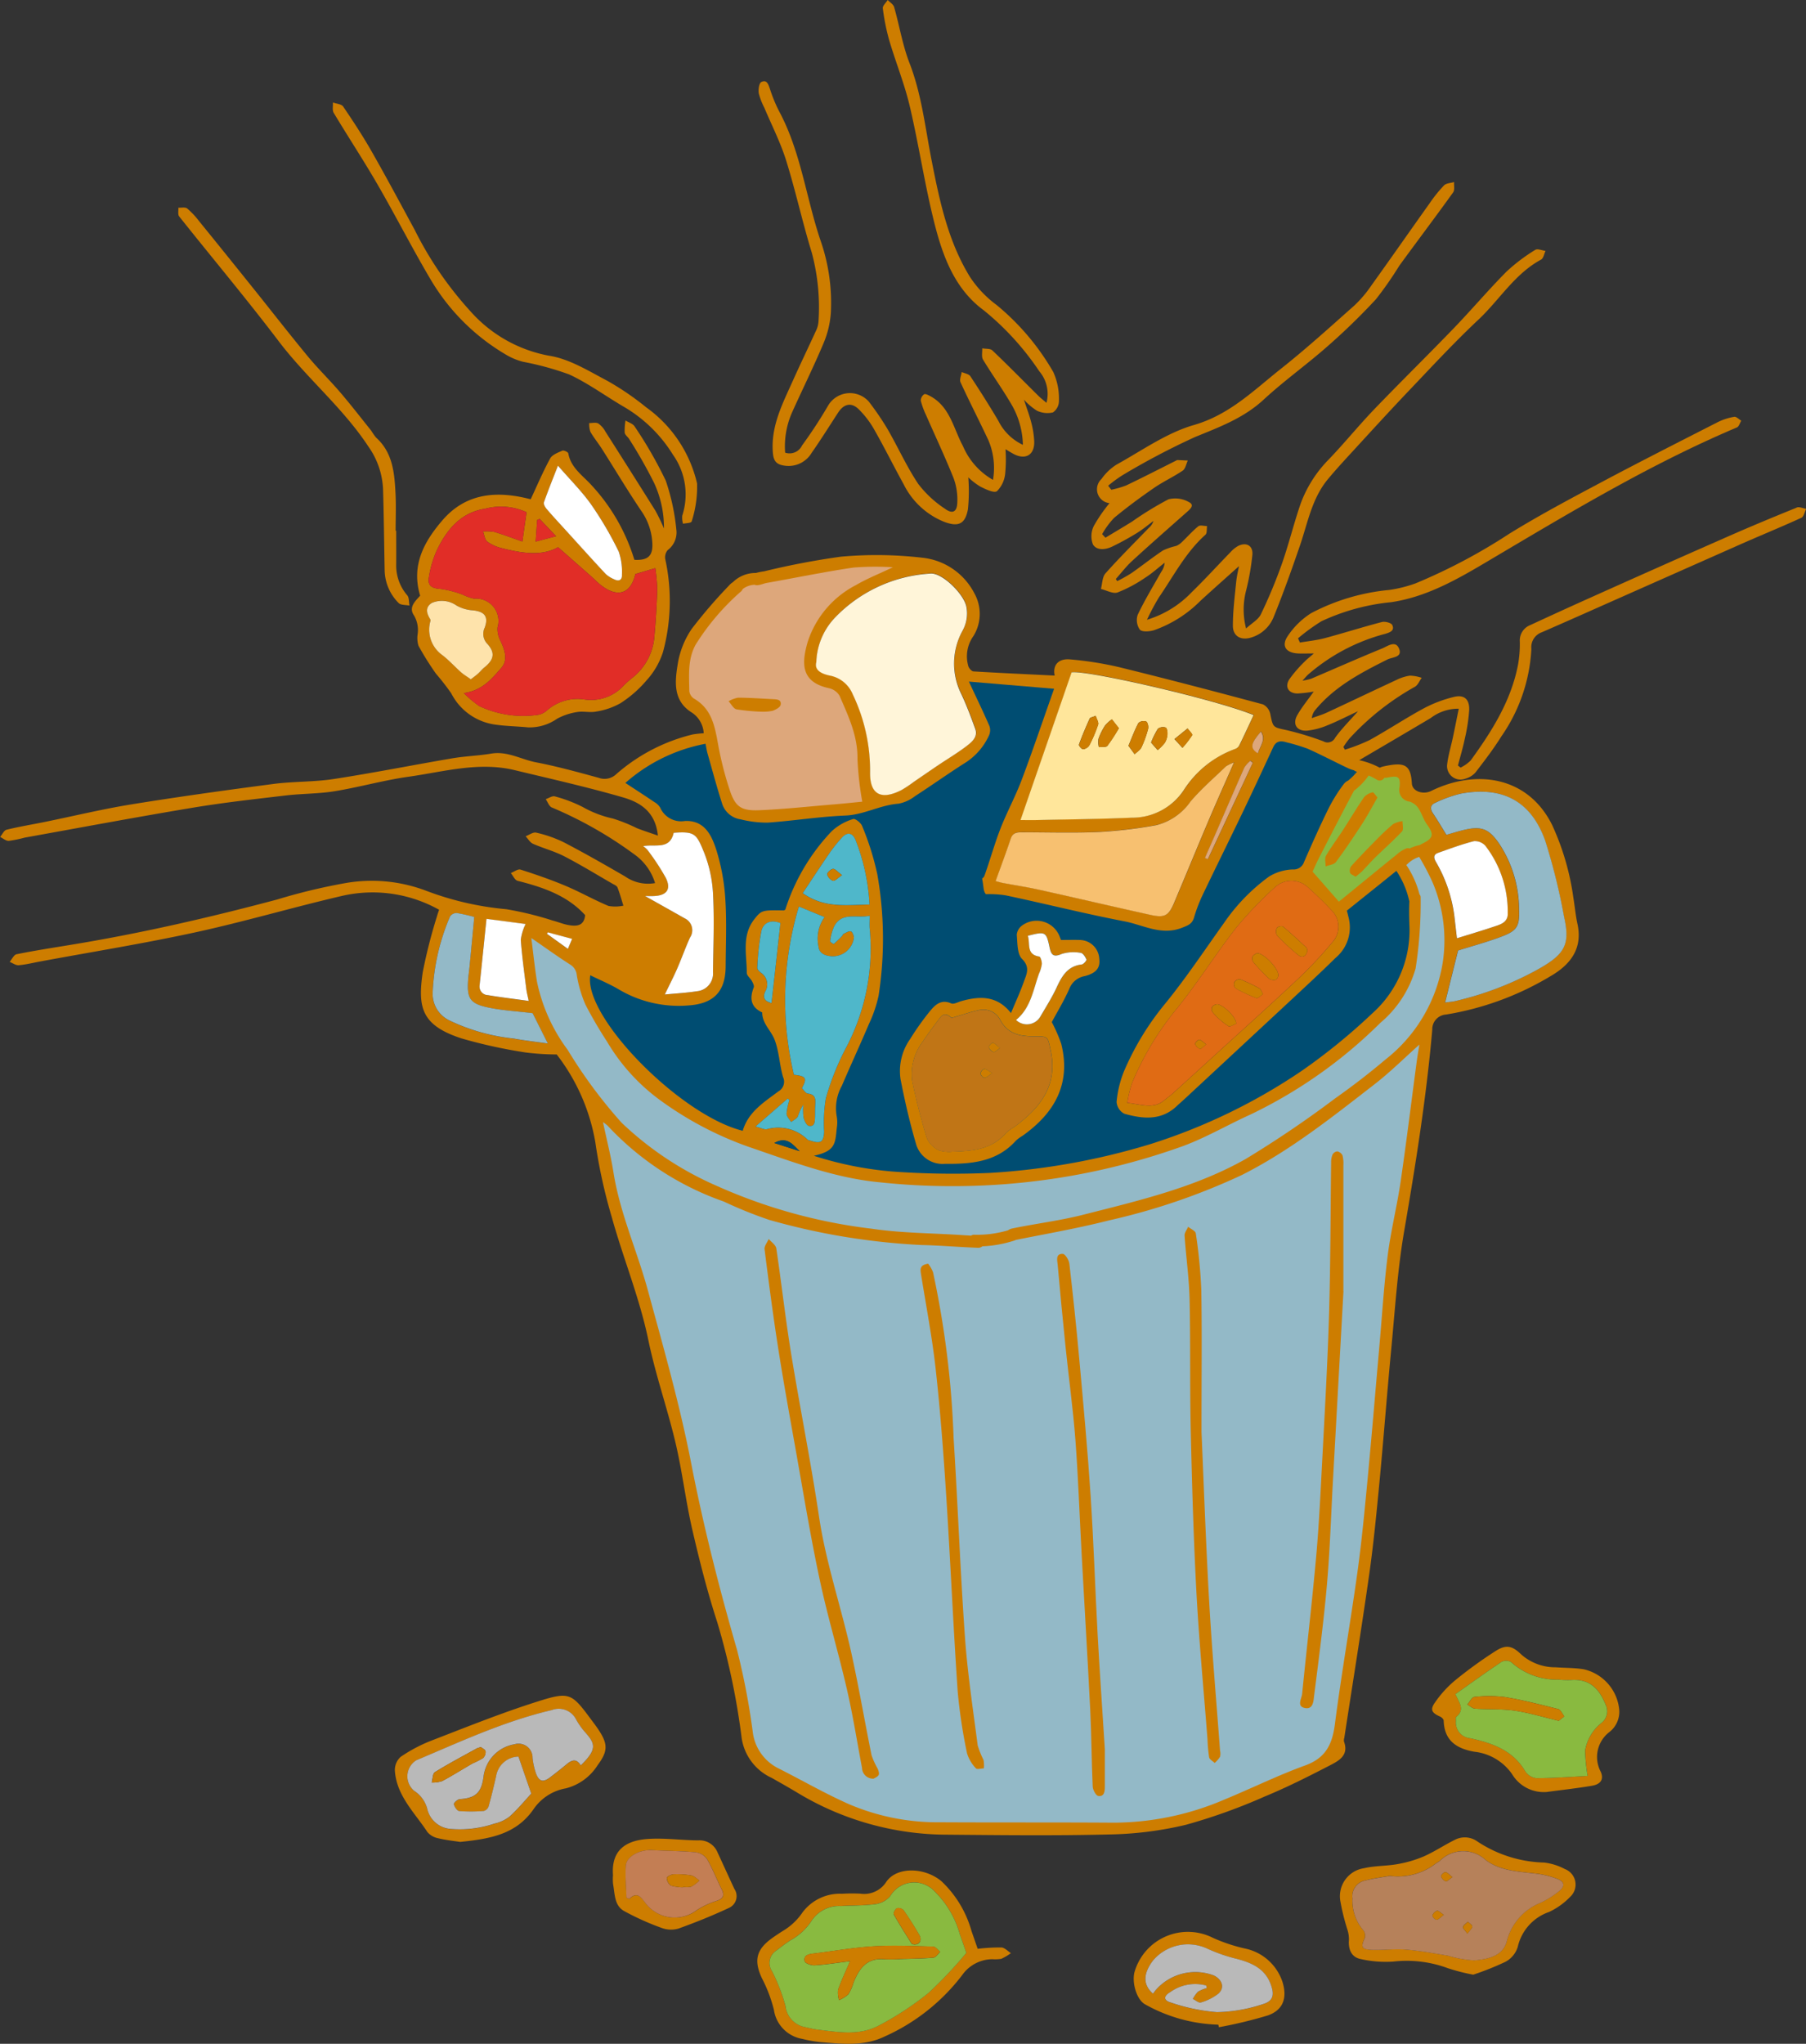
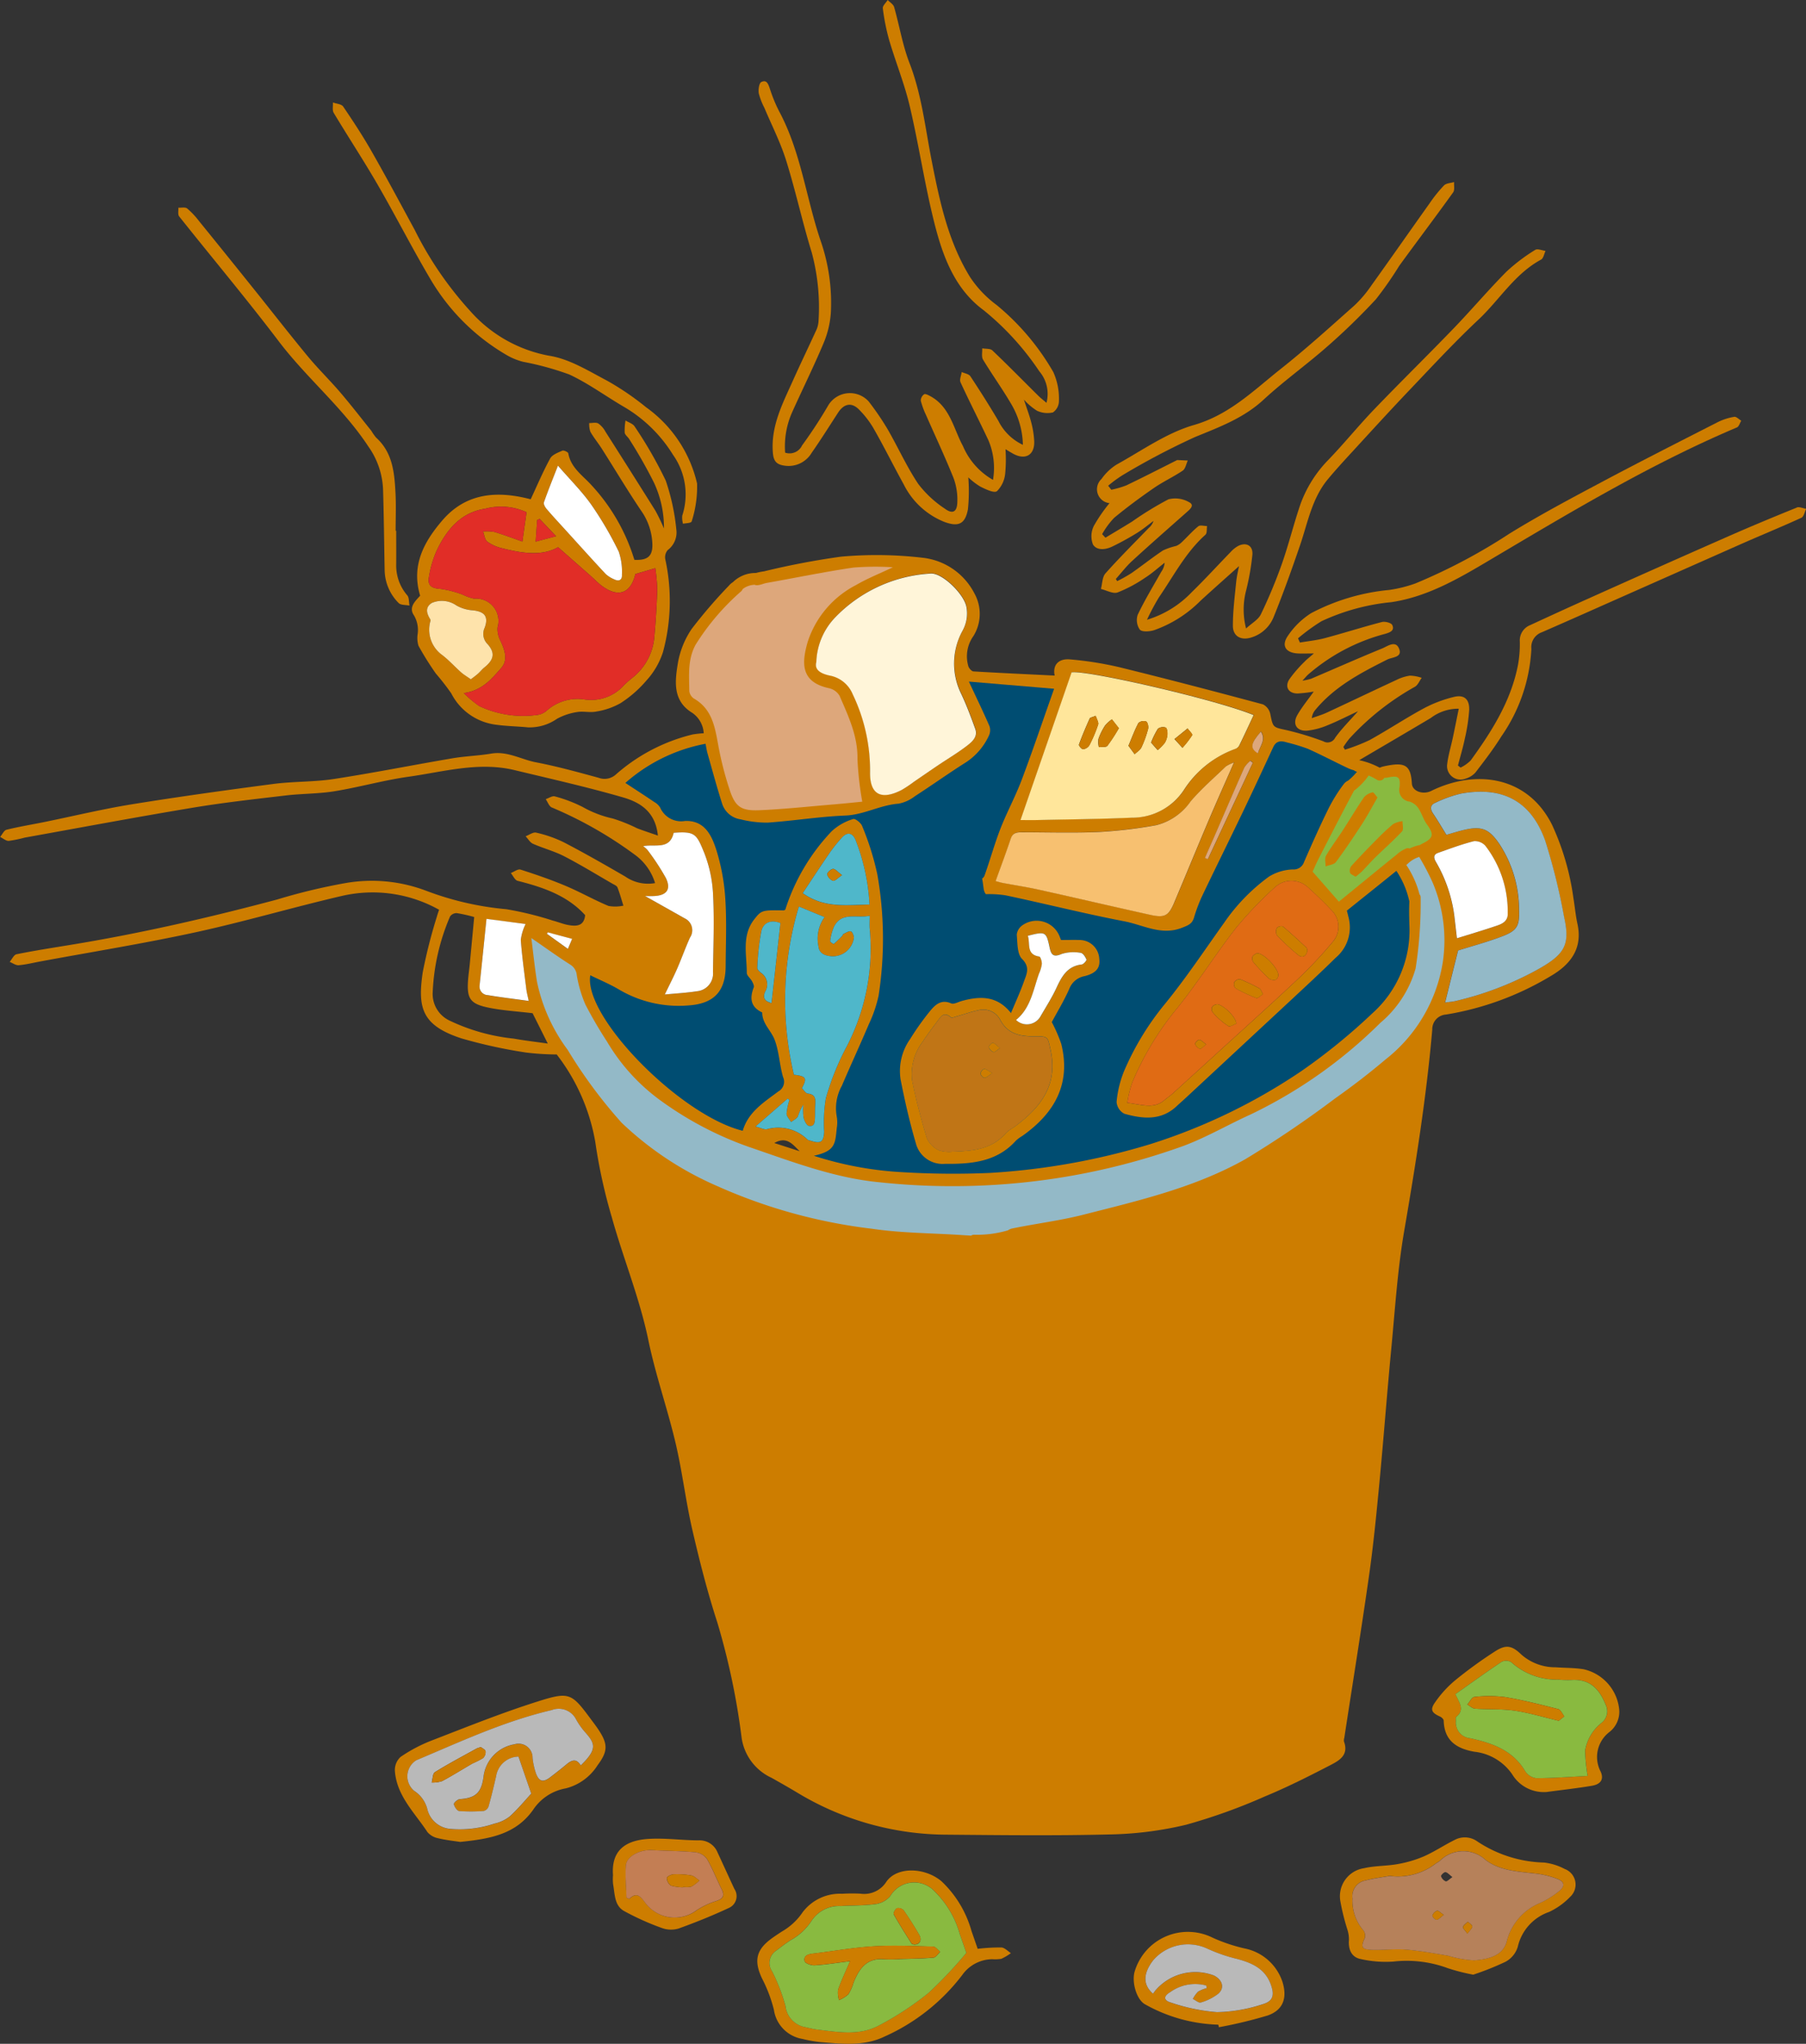
<svg xmlns="http://www.w3.org/2000/svg" width="173.785" height="196.635" viewBox="0 0 173.785 196.635">
  <rect x="0" y="0" width="173.785" height="196.635" fill="#333333" stroke="none" />
  <defs>
    <clipPath id="clip-path">
      <rect id="長方形_1383" data-name="長方形 1383" width="173.785" height="196.635" transform="translate(0 0)" fill="none" />
    </clipPath>
  </defs>
  <g id="food-waste-02" transform="translate(0 0.004)">
    <g id="グループ_4346" data-name="グループ 4346" transform="translate(0 -0.004)" clip-path="url(#clip-path)">
      <path id="パス_53" data-name="パス 53" d="M1862.151,344.692c.859-.519,1.724-1.029,2.576-1.559a31.637,31.637,0,0,1,3.493-2.138,2.647,2.647,0,0,1,1.973.266c.6.3.092.7-.24.995-1.746,1.547-3.5,3.083-5.219,4.66-.575.527-1.054,1.159-1.577,1.743l.134.206a15.051,15.051,0,0,0,1.356-.76c1.027-.717,2.008-1.5,3.051-2.194a6.69,6.69,0,0,1,1.28-.436,1.756,1.756,0,0,0,.545-.375c.527-.5,1.009-1.058,1.573-1.512.173-.14.555-.022.841-.022-.046.284.013.684-.154.833-1.907,1.706-3.061,3.965-4.478,6.028a22.718,22.718,0,0,0-1.149,2.155,9.893,9.893,0,0,0,4.322-2.67c1.274-1.239,2.471-2.556,3.711-3.83a2.911,2.911,0,0,1,.737-.6c.8-.4,1.458-.022,1.37.867a24.1,24.1,0,0,1-.584,3.355,7.272,7.272,0,0,0-.021,3.716c.566-.523,1.178-.852,1.421-1.358a48.28,48.28,0,0,0,2.014-4.826c.658-1.869,1.129-3.8,1.766-5.681a11.868,11.868,0,0,1,2.769-4.411c1.493-1.558,2.856-3.24,4.351-4.8,2.527-2.631,5.134-5.184,7.666-7.811,1.719-1.784,3.322-3.681,5.066-5.439a17.183,17.183,0,0,1,2.775-2.1c.214-.142.653.057.989.1-.14.287-.2.715-.431.838-2.544,1.372-4,3.874-6.028,5.777-2.317,2.174-4.48,4.515-6.673,6.817-1.891,1.985-3.737,4.014-5.593,6.032-.75.816-1.5,1.636-2.208,2.487-1.55,1.856-1.946,4.2-2.7,6.4-.792,2.31-1.614,4.614-2.532,6.876a3.366,3.366,0,0,1-2.131,1.961c-1,.321-1.792-.1-1.79-1.126,0-1.388.174-2.776.312-4.161.063-.631.219-1.254.277-1.573-1.128,1.013-2.432,2.165-3.715,3.341a11.776,11.776,0,0,1-4.475,2.828c-.427.129-1.144.179-1.354-.061a1.6,1.6,0,0,1-.2-1.434c.671-1.412,1.489-2.755,2.258-4.12a1.766,1.766,0,0,0,.33-.882c-.619.483-1.205,1.019-1.865,1.437a13.347,13.347,0,0,1-2.666,1.425c-.442.154-1.064-.209-1.6-.338.137-.508.125-1.148.438-1.5,1.336-1.5,2.767-2.922,4.166-4.369a1.455,1.455,0,0,0,.456-.677c-.538.4-1.052.83-1.619,1.178a26.51,26.51,0,0,1-2.365,1.295c-.64.308-1.475.393-1.842-.205a2.218,2.218,0,0,1,.083-1.784,14.8,14.8,0,0,1,1.51-2.193,1.342,1.342,0,0,1-.774-2.321,5.04,5.04,0,0,1,1.44-1.382c2.449-1.352,4.819-3.054,7.452-3.814,3.432-.99,5.763-3.342,8.361-5.4,2.442-1.933,4.754-4.032,7.083-6.1a11.542,11.542,0,0,0,1.634-1.925c1.889-2.632,3.741-5.29,5.621-7.929a13.252,13.252,0,0,1,1.371-1.7c.215-.215.639-.222.969-.323-.024.335.076.759-.09.991-1.7,2.369-3.465,4.7-5.182,7.059a34.73,34.73,0,0,1-2.248,3.225,62.552,62.552,0,0,1-4.7,4.563c-1.992,1.752-4.165,3.3-6.111,5.1-1.927,1.781-4.253,2.634-6.61,3.6a70.587,70.587,0,0,0-6.962,3.664,12.484,12.484,0,0,0-1.383,1.014l.3.388a8.908,8.908,0,0,0,1.441-.418c1.62-.774,3.217-1.595,4.823-2.4.026-.013.052-.04.078-.039.34.014.679.032,1.018.049-.156.33-.224.79-.485.968-.888.6-1.881,1.056-2.765,1.666-1.318.91-2.612,1.863-3.844,2.884a7.805,7.805,0,0,0-1.147,1.563l.319.34" transform="translate(-1755.786 -292.954)" fill="#cd7d00" fill-rule="evenodd" />
      <path id="パス_54" data-name="パス 54" d="M1296.1,43.549a1.323,1.323,0,0,0,1.616-.694,44.577,44.577,0,0,0,2.536-3.88,2.434,2.434,0,0,1,3.882-.349,26.714,26.714,0,0,1,1.813,2.66c1.008,1.743,1.835,3.6,2.951,5.268a10.459,10.459,0,0,0,2.587,2.4c.722.53,1.151.287,1.173-.632a5.952,5.952,0,0,0-.35-2.3c-.822-2.055-1.769-4.06-2.658-6.089a7.555,7.555,0,0,1-.508-1.387.767.767,0,0,1,.32-.615c.11-.074.407.076.593.177,1.911,1.032,2.234,3.127,3.149,4.811a6.79,6.79,0,0,0,2.889,3.247,6.858,6.858,0,0,0-.443-3.812c-.876-1.867-1.821-3.7-2.683-5.577-.118-.257.068-.655.114-.988.284.131.685.185.832.406.933,1.41,1.839,2.84,2.7,4.3a5,5,0,0,0,2.356,2.3,8.081,8.081,0,0,0-1.071-3.838c-.862-1.488-1.875-2.888-2.765-4.361-.167-.277-.059-.721-.078-1.088.33.062.77.009.974.2,1.5,1.427,2.949,2.905,4.42,4.362.219.217.467.406.789.683a3.36,3.36,0,0,0-.691-3.036,26.517,26.517,0,0,0-5.339-5.862c-2.813-2.057-3.961-5.235-4.768-8.444-.929-3.7-1.485-7.486-2.359-11.2-.505-2.148-1.349-4.215-1.974-6.337A20.52,20.52,0,0,1,1305.49.8c-.033-.243.3-.536.47-.806.213.226.543.419.619.684.51,1.788.807,3.654,1.475,5.377,1.175,3.029,1.512,6.219,2.128,9.357.766,3.9,1.579,7.8,3.7,11.237a10.571,10.571,0,0,0,2.56,2.693,23.547,23.547,0,0,1,5.451,6.447,6.215,6.215,0,0,1,.544,2.765,1.351,1.351,0,0,1-.575,1.121,2.368,2.368,0,0,1-1.534-.16,5.957,5.957,0,0,1-1.262-1.07c.276.845.535,1.518.71,2.212a8.588,8.588,0,0,1,.282,1.807c.042,1.323-.862,1.831-2.033,1.182-.248-.137-.489-.287-.731-.43a14.164,14.164,0,0,1-.031,2.351,2.753,2.753,0,0,1-.79,1.687c-.289.207-1.092-.189-1.6-.441a6.782,6.782,0,0,1-1.158-.889,17.047,17.047,0,0,1-.035,3.068c-.267,1.44-.926,1.72-2.282,1.212a7.453,7.453,0,0,1-3.9-3.61c-.959-1.735-1.837-3.516-2.818-5.238a8.929,8.929,0,0,0-1.525-2c-.7-.678-1.419-.5-1.958.323-.847,1.3-1.664,2.612-2.552,3.878a2.576,2.576,0,0,1-2.528,1.251c-.852-.1-1.14-.42-1.208-1.26-.206-2.549.932-4.712,1.922-6.918.717-1.6,1.479-3.173,2.206-4.766a2.458,2.458,0,0,0,.262-.909,20.283,20.283,0,0,0-.651-6.671c-.9-2.924-1.549-5.927-2.462-8.848-.544-1.742-1.39-3.389-2.1-5.08a6.345,6.345,0,0,1-.533-1.383c-.056-.357.029-.981.246-1.087.546-.267.683.251.836.691a14.258,14.258,0,0,0,.863,2.1c2.109,3.909,2.6,8.331,4,12.464a18.219,18.219,0,0,1,.989,6.975,9.135,9.135,0,0,1-.714,2.932c-.926,2.2-1.99,4.35-2.974,6.531a8.07,8.07,0,0,0-.709,3.964" transform="translate(-1220.539 0.004)" fill="#cd7d00" fill-rule="evenodd" />
      <path id="パス_55" data-name="パス 55" d="M726.569,727.3a10.2,10.2,0,0,0-.965-4.421,46.144,46.144,0,0,0-2.369-4.167c-.132-.226-.413-.41-.444-.638a5.436,5.436,0,0,1,.081-1.168c.3.188.711.307.877.577a40.427,40.427,0,0,1,2.992,5.206,20.732,20.732,0,0,1,1.015,4.672,2.123,2.123,0,0,1-.827,2.015,1.062,1.062,0,0,0-.232.882,18.759,18.759,0,0,1-.222,8.928,7.45,7.45,0,0,1-1.6,2.745,11.21,11.21,0,0,1-2.5,2.18,6.917,6.917,0,0,1-2.336.8c-.589.122-1.237-.058-1.833.047a5.945,5.945,0,0,0-1.916.639,4.607,4.607,0,0,1-2.793.834c-1.016-.1-2.041-.112-3.05-.251a5.6,5.6,0,0,1-4.347-3.026,24.016,24.016,0,0,0-1.48-1.9,28.83,28.83,0,0,1-1.67-2.67,2.509,2.509,0,0,1-.082-1.119,2.788,2.788,0,0,0-.36-1.818c-.545-.786.17-1.395.6-1.887-.884-2.941.392-5.206,2.127-7.233,2.319-2.71,5.348-2.867,8.51-2.041.614-1.313,1.181-2.656,1.876-3.93.2-.361.748-.56,1.174-.747.134-.059.547.135.569.259.241,1.382,1.385,2.128,2.215,3.043a18.431,18.431,0,0,1,4.143,7.2c1.3.073,1.786-.38,1.73-1.57a5.868,5.868,0,0,0-1.041-3.1c-1.323-1.958-2.533-3.991-3.8-5.985-.359-.565-.79-1.087-1.122-1.665a2.3,2.3,0,0,1-.113-.836c.3,0,.651-.09.876.039a2.273,2.273,0,0,1,.681.777q2.424,3.8,4.817,7.62a18.019,18.019,0,0,1,.82,1.707m-19.263,15.832a11.181,11.181,0,0,0,1.488,1.25,9.9,9.9,0,0,0,5.449.871,1.782,1.782,0,0,0,1.038-.424,4.45,4.45,0,0,1,3.662-1.078,4.255,4.255,0,0,0,3.774-1.369,9.576,9.576,0,0,1,.854-.751,5.592,5.592,0,0,0,2.073-3.913q.207-2.265.278-4.541a16.4,16.4,0,0,0-.189-2.063l-1.918.567c-.437,1.884-1.669,2.311-3.255,1.112-.37-.28-.693-.623-1.042-.932-1.029-.908-2.059-1.814-3.137-2.763-1.576.892-3.488.577-5.394.1a3.946,3.946,0,0,1-1.418-.636c-.244-.187-.282-.642-.412-.977a4.292,4.292,0,0,1,1.081.041c.891.263,1.761.6,2.708.926l.4-2.817a5.869,5.869,0,0,0-3.966-.343c-2.312.349-3.66,1.95-4.618,3.9a10.011,10.011,0,0,0-.818,2.74c-.134.8.333,1.031,1.124,1.078a9.841,9.841,0,0,1,2.133.554,5.049,5.049,0,0,0,1.085.387,2.154,2.154,0,0,1,2.273,2.753,2.375,2.375,0,0,0,.26,1.264c.425.889.768,1.884.1,2.643-.9,1.014-1.793,2.17-3.612,2.424m9.064-21.884c-.506,1.3-.956,2.4-1.347,3.524-.058.167.11.469.255.639.585.685,1.2,1.345,1.806,2.012,1.291,1.42,2.574,2.847,3.883,4.25a2.781,2.781,0,0,0,.809.508c.455.227.781.082.749-.442a5.984,5.984,0,0,0-.306-2.218,33.841,33.841,0,0,0-2.633-4.507c-.905-1.285-2.04-2.408-3.216-3.767m-8.385,20.556c.229-.178.464-.342.678-.531s.4-.43.623-.61c.924-.736,1.058-1.395.316-2.24a1.381,1.381,0,0,1-.286-1.581c.394-1.073-.006-1.558-1.14-1.675a3.655,3.655,0,0,1-1.589-.476,2.443,2.443,0,0,0-2.362-.233c-.676.439-.49,1.009-.148,1.572a.273.273,0,0,1,.016.172,2.993,2.993,0,0,0,1.07,3.218c.675.5,1.245,1.149,1.88,1.71.257.227.559.4.943.673m8.2-13.763-1.581-1.667-.239.114c-.044.641-.088,1.281-.143,2.072l1.963-.519" transform="translate(-662.679 -676.45)" fill="#cd7d00" fill-rule="evenodd" />
      <path id="パス_56" data-name="パス 56" d="M172.873,719.333c-2.19.885-4.372,1.791-6.534,2.742q-6.69,2.943-13.358,5.939c-1.918.857-3.827,1.734-5.734,2.615a1.584,1.584,0,0,0-1,1.588,11.238,11.238,0,0,1-.181,2.267c-.679,3.467-2.52,6.373-4.552,9.172a3.711,3.711,0,0,1-.967.682l-.254-.2c.223-.861.481-1.714.661-2.584a17.153,17.153,0,0,0,.421-2.745c.042-1.048-.482-1.515-1.472-1.27a12.382,12.382,0,0,0-2.9,1.1c-1.77.959-3.453,2.077-5.215,3.053a18.042,18.042,0,0,1-2.371.923l-.15-.256a8.1,8.1,0,0,1,.591-.824,25.139,25.139,0,0,1,6.291-4.972c.289-.162.441-.569.656-.863a3.942,3.942,0,0,0-1.135-.21,4.36,4.36,0,0,0-1.325.428c-2.225,1.031-4.437,2.092-6.661,3.125-.467.217-.968.36-1.454.537a1.455,1.455,0,0,1,.36-.818c1.86-2.241,4.371-3.549,6.909-4.823.469-.235,1.433-.193,1.149-.991-.327-.919-1.12-.289-1.64-.076-2.295.939-4.562,1.944-6.843,2.917a6.065,6.065,0,0,1-.836.187c.3-.33.405-.461.526-.572a18.418,18.418,0,0,1,7.441-3.936c.466-.14.927-.313.675-.849-.1-.214-.7-.365-1-.286-1.833.477-3.64,1.054-5.47,1.544-.787.211-1.609.291-2.414.43l-.183-.408a18.539,18.539,0,0,1,2.259-1.645,20.572,20.572,0,0,1,6.719-1.833c3.3-.489,6.183-2.105,8.994-3.769,7.909-4.68,15.766-9.446,24.257-13.041.2-.083.284-.427.422-.649-.226-.133-.476-.407-.672-.373a5.6,5.6,0,0,0-1.566.5c-3.769,1.922-7.544,3.835-11.279,5.822-2.963,1.577-5.932,3.156-8.787,4.915a54.708,54.708,0,0,1-9.037,4.787,12.684,12.684,0,0,1-2.538.633,20.187,20.187,0,0,0-7.5,2.227,7.577,7.577,0,0,0-2.266,2.215c-.638.948-.167,1.609.986,1.668.422.022.845,0,1.53,0-.439.387-.693.575-.9.8a12.305,12.305,0,0,0-1.467,1.7c-.455.731-.058,1.353.8,1.351a13.037,13.037,0,0,0,1.557-.183c-.547.77-1.127,1.47-1.573,2.247-.512.893-.053,1.6.982,1.508a6.941,6.941,0,0,0,1.932-.519c.956-.385,1.875-.859,2.922-1.348-.809.92-1.578,1.683-2.2,2.548a.81.81,0,0,1-1.14.347,28.77,28.77,0,0,0-3.505-1.067c-1.353-.293-1.331-.231-1.6-1.568a1.347,1.347,0,0,0-.7-.917c-4.616-1.237-9.24-2.452-13.881-3.59a33.127,33.127,0,0,0-4.663-.735c-1.174-.115-1.714.582-1.5,1.554-2.587-.127-5.2-.246-7.813-.4-.177-.011-.419-.281-.491-.482a3.357,3.357,0,0,1,.481-2.919,4.045,4.045,0,0,0,.1-4.1,6.382,6.382,0,0,0-5.007-3.437,38.024,38.024,0,0,0-7.853-.1,74.65,74.65,0,0,0-7.382,1.408,5.738,5.738,0,0,0-.787.159,3.107,3.107,0,0,0-2.217.886,1.637,1.637,0,0,0-.374.325,48.348,48.348,0,0,0-3.587,4.169,8.362,8.362,0,0,0-1.34,3.355c-.278,1.712-.49,3.567,1.377,4.71a2.561,2.561,0,0,1,1.121,1.975,10.226,10.226,0,0,0-1.071.117,17.329,17.329,0,0,0-7.374,3.842,1.624,1.624,0,0,1-1.668.326c-2-.544-4-1.1-6.034-1.49-1.433-.277-2.753-1.1-4.305-.837-1.236.208-2.5.243-3.738.453-3.795.646-7.572,1.4-11.376,1.986-1.925.3-3.9.227-5.837.48-4.54.594-9.077,1.223-13.6,1.954-2.819.456-5.6,1.129-8.4,1.7-1.228.25-2.468.452-3.684.75-.248.061-.414.454-.618.694.277.135.561.392.831.379a12.218,12.218,0,0,0,1.535-.313c5.391-.97,10.776-1.98,16.179-2.879,2.96-.493,5.949-.823,8.931-1.175,1.565-.185,3.16-.155,4.711-.409,2.384-.39,4.725-1.059,7.114-1.395,3.375-.474,6.74-1.468,10.2-.636,3.486.84,6.989,1.626,10.43,2.622,1.615.467,3.127,1.349,3.363,3.677-.771-.27-1.4-.471-2.015-.711a15.764,15.764,0,0,0-2.325-.932,10.433,10.433,0,0,1-2.9-1.111,13.746,13.746,0,0,0-2.674-1.017c-.245-.074-.585.168-.881.265.192.274.325.691.586.8a38.586,38.586,0,0,1,7.949,4.518,5.256,5.256,0,0,1,1.988,2.758,3.832,3.832,0,0,1-2.875-.634c-1.957-1.134-3.922-2.259-5.926-3.3a11.964,11.964,0,0,0-2.641-.919c-.291-.072-.673.222-1.013.349.232.246.42.594.705.721.985.436,2.048.71,3,1.2,1.58.815,3.1,1.749,4.642,2.638.176.1.425.2.487.357.226.572.388,1.17.574,1.759a3.71,3.71,0,0,1-1.432.029c-1.4-.583-2.723-1.341-4.119-1.928-1.419-.6-2.881-1.1-4.348-1.57-.251-.08-.62.211-.935.331.215.258.388.682.651.748,2.435.616,4.769,1.4,6.5,3.3-.1,1.066-.835,1.09-1.6.957-.513-.089-1-.3-1.512-.43a31.319,31.319,0,0,0-4.473-1.095,28.955,28.955,0,0,1-7.757-1.792,14.743,14.743,0,0,0-7.741-.718,56.783,56.783,0,0,0-6.541,1.573c-6.631,1.769-13.314,3.3-20.089,4.4-1.669.273-3.341.534-5,.87-.259.053-.442.481-.66.736.29.114.59.344.868.32.695-.059,1.38-.232,2.069-.36,4.986-.925,10-1.731,14.952-2.809,4.726-1.028,9.375-2.406,14.088-3.5a13.1,13.1,0,0,1,9.342,1.332c-.059.187-.138.4-.2.623a49.8,49.8,0,0,0-1.376,5.412c-.49,3.385-.112,5.082,3.718,6.338a47.93,47.93,0,0,0,6.219,1.363,24.628,24.628,0,0,0,2.957.186,19.075,19.075,0,0,1,3.713,8.419,51.5,51.5,0,0,0,1.593,7.256c1.1,3.957,2.676,7.764,3.514,11.815.689,3.333,1.834,6.57,2.617,9.887.649,2.749.973,5.573,1.608,8.326.694,3.011,1.459,6.017,2.414,8.953a68.518,68.518,0,0,1,2.34,11.121,5.033,5.033,0,0,0,2.89,3.825c.813.461,1.628.919,2.428,1.4a27.94,27.94,0,0,0,14.4,4.064c5.233.045,10.469.109,15.7-.023a34.09,34.09,0,0,0,7.347-.932,55.244,55.244,0,0,0,7.573-2.72c2.128-.877,4.192-1.921,6.239-2.978.87-.449,1.879-.97,1.38-2.313a.781.781,0,0,1,.032-.346c.8-5.216,1.643-10.427,2.387-15.651.415-2.916.7-5.852.982-8.786.414-4.357.742-8.723,1.159-13.08.358-3.746.594-7.519,1.231-11.221,1.108-6.442,2.14-12.886,2.706-19.4a1.413,1.413,0,0,1,1.31-1.454,28.3,28.3,0,0,0,10.054-3.685c1.881-1.084,3.141-2.624,2.606-5.042-.182-.824-.25-1.673-.392-2.507a24.707,24.707,0,0,0-2.056-7.032c-2.36-4.705-7.363-5.349-11.631-3.246-.764.376-1.808.051-1.853-.718-.107-1.828-.706-2.079-2.671-1.657a1.836,1.836,0,0,0-.421.137,7.568,7.568,0,0,0-1.915-.711.619.619,0,0,0-.063-.011c2.376-1.4,4.638-2.721,6.889-4.06a4.338,4.338,0,0,1,2.692-.893c-.2.981-.377,1.88-.567,2.776-.181.854-.446,1.7-.547,2.561a1.3,1.3,0,0,0,1.778,1.386,2.017,2.017,0,0,0,.948-.594c.866-1.128,1.738-2.261,2.487-3.467a16.146,16.146,0,0,0,2.888-8.414,1.523,1.523,0,0,1,1.01-1.605q2.927-1.278,5.844-2.579,6.68-2.961,13.36-5.923c1.919-.847,3.863-1.639,5.77-2.513.235-.108.311-.564.461-.859-.307-.048-.665-.225-.912-.125m-51.831,23.638c-.785-.494-.711-.946.288-2.1.531.809-.107,1.4-.288,2.1m-4.2,8.006c.963-2.221,1.915-4.446,2.9-6.658a2.774,2.774,0,0,1,.572-.635l.236.194-4.326,9.273-.279-.126c.3-.683.6-1.364.9-2.048m-3.855,6.346c-.542,1.284-.912,1.495-2.294,1.189-3.587-.794-7.164-1.631-10.751-2.427-1.136-.252-2.289-.426-3.433-.642-.222-.042-.438-.111-.708-.181.505-1.406,1.008-2.741,1.461-4.094.2-.588.628-.606,1.108-.607,2.482,0,4.969.079,7.446-.031a44.221,44.221,0,0,0,5.454-.652,5.724,5.724,0,0,0,3.3-2.293c1.032-1.209,2.249-2.261,3.4-3.369a3.767,3.767,0,0,1,.775-.373c-.883,2.013-1.68,3.784-2.439,5.572-1.117,2.63-2.2,5.274-3.313,7.906m-9.867-22.145c1.337-.259,13.792,2.579,17.513,4.108-.481,1.021-.929,2-1.4,2.956a.738.738,0,0,1-.4.31,9.855,9.855,0,0,0-4.908,3.932,5.947,5.947,0,0,1-5.033,2.674c-3.03.136-6.064.16-9.1.227-.55.012-1.1,0-1.593,0l4.915-14.209m-24.57-1a6.505,6.505,0,0,1,1.83-4.31,13.834,13.834,0,0,1,9.163-4.2c1.107-.1,3.24,1.984,3.453,3.226a3.418,3.418,0,0,1-.368,2.259,6.548,6.548,0,0,0-.151,6.058c.522,1.1.954,2.255,1.368,3.406.27.748-.3,1.233-.782,1.606-.873.676-1.832,1.241-2.75,1.859-.8.538-1.59,1.087-2.386,1.63a11.384,11.384,0,0,1-1.165.776c-1.99,1.022-3.092.435-3.04-1.763a16.962,16.962,0,0,0-1.67-7.443,2.98,2.98,0,0,0-2.213-1.8c-.9-.192-1.49-.573-1.29-1.3M62.895,756.7c1.258-.047,1.718-.64,1.174-1.752a22.475,22.475,0,0,0-1.76-2.68,2.465,2.465,0,0,0-.419-.369c1.157-.226,2.558.383,2.936-1.287,2.077-.156,2.2.112,2.959,1.97a12.6,12.6,0,0,1,.838,4.077c.119,2.446.018,4.9-.012,7.355a1.7,1.7,0,0,1-1.524,1.84c-1.037.161-2.091.216-3.113.315.457-.95.848-1.705,1.187-2.483.431-.988.791-2.008,1.235-2.99a1.26,1.26,0,0,0-.519-1.857c-1.257-.712-2.517-1.418-3.8-2.139.26,0,.539.009.818,0m62.942-.863c.826.738,1.623,1.513,2.378,2.321a2.206,2.206,0,0,1,.069,2.9,41.924,41.924,0,0,1-3.277,3.516c-2.57,2.423-5.2,4.779-7.812,7.161q-2.167,1.979-4.338,3.952c-.259.234-.554.428-.82.655-1.037.885-2.184.4-3.56.255a11.049,11.049,0,0,1,.478-1.971,28.787,28.787,0,0,1,3.995-6.741c2.139-2.576,3.911-5.454,5.973-8.1a37.144,37.144,0,0,1,3.794-3.961,2.329,2.329,0,0,1,3.119.011m-52.058,23.3c-.247.042-.527-.121-1.076-.263l3.095-2.687.17.125a5.976,5.976,0,0,0-.28,1.325c0,.27.281.539.436.809.226-.178.537-.312.657-.545a4.916,4.916,0,0,1,.52-1.126,5.639,5.639,0,0,0,.021,1.223c.07.308.295.78.513.818.582.1.575-.423.59-.836.013-.35,0-.7.018-1.052.026-.561.136-1.133-.71-1.226-.206-.023-.381-.332-.571-.51.523-.969.427-1.161-.766-1.3a31.117,31.117,0,0,1,.481-16.182l2.469,1.019a3.551,3.551,0,0,0-.585,2.822c.069.7.661.9,1.283.948a2.051,2.051,0,0,0,2.122-1.778c.01-.215-.161-.6-.3-.624-.219-.039-.483.154-.722.262-.041.018-.042.111-.081.151a11.265,11.265,0,0,1-.828.8c-.03.025-.366-.2-.353-.264a5.088,5.088,0,0,1,.368-1.394c.755-1.474,2.17-.779,3.441-1.055,0,.507-.034.908.005,1.3a20.4,20.4,0,0,1-2.373,11.57,25.483,25.483,0,0,0-1.857,4.7,14.477,14.477,0,0,0-.161,3.2c-.046,1-.322,1.188-1.272.882-.111-.036-.255-.043-.326-.118a4.021,4.021,0,0,0-3.929-.993m3.176,2.111-2.444-.789c1.22-.7,1.79.171,2.444.789m.288-24.827c.884-1.324,1.735-2.627,2.617-3.909a14.624,14.624,0,0,1,1.148-1.425c.511-.573,1.006-.492,1.307.191a19.8,19.8,0,0,1,1.355,6.245c-2.183.025-4.321.387-6.427-1.1m-4.011,7.666c-.156-.118-.369-.322-.358-.472a22.91,22.91,0,0,1,.39-3.54c.2-.841.938-1.128,1.833-.775l-.855,7.7c-.59-.162-.909-.441-.6-1.123a1.341,1.341,0,0,0-.41-1.79m-20.524-3.895,2.347.629-.41.965-2.013-1.448.076-.146m-6.556,5.088c.223-2.075.431-4.151.661-6.384l3.766.495a4.9,4.9,0,0,0-.464,1.525c.115,1.592.34,3.176.535,4.761.039.316.126.625.227,1.117-1.41-.2-2.673-.344-3.925-.558a.826.826,0,0,1-.8-.956m3.267,5.129a18.787,18.787,0,0,1-6.2-1.752,2.831,2.831,0,0,1-1.58-2.71,20.654,20.654,0,0,1,1.67-7.287.773.773,0,0,1,.644-.324,14.764,14.764,0,0,1,1.679.378c-.147,1.565-.287,3.069-.431,4.573-.047.494-.122.986-.158,1.48-.131,1.76.176,2.286,1.907,2.652,1.377.292,2.8.366,4.3.548l1.465,2.921c-1.205-.173-2.259-.291-3.3-.481m88.955-17.858c1.143-.407,2.284-.831,3.457-1.129a1.357,1.357,0,0,1,1.094.436,10.337,10.337,0,0,1,2.157,6.509c.035.7-.465.986-.993,1.166-1.26.432-2.539.808-3.9,1.233-.091-.787-.17-1.5-.256-2.216a13.83,13.83,0,0,0-1.783-5.167c-.223-.395-.2-.683.219-.834m-.283-4.812a12.01,12.01,0,0,1,2.514-.9c3.974-.714,6.705.71,8.074,4.51a59.269,59.269,0,0,1,1.825,7.363c.593,2.689.114,3.612-2.759,5.175a30.749,30.749,0,0,1-7.672,2.908c-.326.077-.666.1-1.014.146l1.248-5c1.386-.44,2.9-.837,4.356-1.406,1.362-.533,1.564-1.03,1.512-2.516a11.541,11.541,0,0,0-1.912-6.359c-.958-1.386-1.649-1.723-3.332-1.335-.623.144-1.234.341-1.747.484-.439-.706-.841-1.4-1.288-2.059-.292-.433-.272-.81.2-1.01" transform="translate(0 -670.486)" fill="#cd7d00" fill-rule="evenodd" />
      <path id="パス_57" data-name="パス 57" d="M679.42,2904.919c-.5-.079-1.317-.161-2.1-.351a1.8,1.8,0,0,1-1.03-.6c-1.228-1.872-2.971-3.494-3.127-5.91a1.7,1.7,0,0,1,.553-1.316,14.588,14.588,0,0,1,2.91-1.545c3.423-1.322,6.834-2.7,10.327-3.8,3.043-.965,3.228-.769,5.109,1.77.226.3.457.606.668.92.945,1.41.956,2.1-.067,3.467a5.092,5.092,0,0,1-3.047,2.215,4.761,4.761,0,0,0-3.136,2.045c-1.675,2.384-4.145,2.817-7.056,3.111m11.632-7.358c1.6-1.552,1.4-2.093.415-3.193a6.975,6.975,0,0,1-.857-1.216,1.873,1.873,0,0,0-2.359-.91c-4.548,1.062-8.758,3.03-13.03,4.828a1.819,1.819,0,0,0-.206,2.938,2.967,2.967,0,0,1,1.29,1.845,2.488,2.488,0,0,0,2.123,1.812,10.37,10.37,0,0,0,4.306-.5,3.661,3.661,0,0,0,1.478-.689c.811-.738,1.514-1.594,2.075-2.2l-1.229-3.559a2.222,2.222,0,0,0-2.147,1.859c-.223.985-.461,1.969-.733,2.942a.686.686,0,0,1-.456.428,15.18,15.18,0,0,1-2.361.01c-.2-.018-.461-.4-.521-.659-.028-.12.348-.471.557-.486,1.524-.1,2.1-.613,2.294-2.142a3.6,3.6,0,0,1,2.978-3.138,1.347,1.347,0,0,1,1.744,1.308,6.776,6.776,0,0,0,.339,1.527c.293.761.693.844,1.335.353.534-.408,1.063-.821,1.579-1.25.485-.4.949-.629,1.385.095" transform="translate(-635.166 -2727.71)" fill="#cd7d00" fill-rule="evenodd" />
      <path id="パス_58" data-name="パス 58" d="M1312.569,3196.349a18.7,18.7,0,0,1,2.282-.128c.314.019.61.354.914.546a5.181,5.181,0,0,1-.927.548,3.761,3.761,0,0,1-.87.037,3.589,3.589,0,0,0-2.879,1.508,19.236,19.236,0,0,1-7.466,5.924c-1.986.967-4.1.709-6.2.543a11.97,11.97,0,0,1-1.72-.306,3.324,3.324,0,0,1-2.746-2.805,13.762,13.762,0,0,0-1.14-3.009c-.8-1.692-.581-2.757.924-3.852.33-.24.672-.464,1.016-.686a5.96,5.96,0,0,0,1.949-1.813,4.48,4.48,0,0,1,3.811-1.8,16.011,16.011,0,0,1,1.752-.011,2.529,2.529,0,0,0,2.51-1.146c1.007-1.465,3.676-1.409,5.3-.052a10.463,10.463,0,0,1,2.9,4.814c.195.546.381,1.1.587,1.689m-1.09.389c-.237-.678-.434-1.25-.635-1.821a9.275,9.275,0,0,0-2.421-4.1,2.677,2.677,0,0,0-4.263.452,2.269,2.269,0,0,1-1.365.77c-1.12.156-2.264.133-3.4.192a3.174,3.174,0,0,0-2.784,1.381,5.6,5.6,0,0,1-2,1.882c-.491.31-.953.668-1.416,1.019a1.417,1.417,0,0,0-.412,1.993,17.74,17.74,0,0,1,1.288,3.325,2.328,2.328,0,0,0,1.849,2.041c.4.081.793.2,1.2.244,2,.236,4.066.615,5.932-.386a29.01,29.01,0,0,0,4.805-3.156,40.431,40.431,0,0,0,3.625-3.842" transform="translate(-1218.488 -3008.854)" fill="#cd7d00" fill-rule="evenodd" />
      <path id="パス_59" data-name="パス 59" d="M601.939,214.924c-.089.171-.544.15-.831.218a2.07,2.07,0,0,1-.075-.782,6.584,6.584,0,0,0-.892-5.854,13.619,13.619,0,0,0-4.635-4.563c-1.788-1.036-3.469-2.287-5.331-3.158a28.113,28.113,0,0,0-4.45-1.223,6.228,6.228,0,0,1-1.453-.572,20.406,20.406,0,0,1-7.457-7.357c-1.781-3.011-3.368-6.135-5.121-9.163-1.343-2.32-2.822-4.561-4.2-6.86-.154-.257-.057-.665-.077-1,.338.126.824.151.989.394.966,1.421,1.91,2.863,2.76,4.355,1.416,2.484,2.762,5.008,4.127,7.521a34.131,34.131,0,0,0,5.327,7.785,13.338,13.338,0,0,0,7.606,4.312c1.939.3,3.781,1.457,5.574,2.4a26.439,26.439,0,0,1,3.759,2.562,12.445,12.445,0,0,1,4.9,7.328,10.906,10.906,0,0,1-.521,3.657" transform="translate(-535.382 -164.751)" fill="#cd7d00" fill-rule="evenodd" />
      <path id="パス_60" data-name="パス 60" d="M2297.976,3145.656a18.826,18.826,0,0,1-2.458-.627,11.37,11.37,0,0,0-5.243-.634,10.976,10.976,0,0,1-3.177-.252c-.877-.2-1.163-.946-1.089-1.848a3.1,3.1,0,0,0-.145-.963,21.161,21.161,0,0,1-.673-2.694,2.728,2.728,0,0,1,2.278-3.229c1.04-.241,2.143-.2,3.2-.39a11.432,11.432,0,0,0,2.538-.742c1.034-.456,1.985-1.1,3-1.6a2.067,2.067,0,0,1,2.176.173,12.149,12.149,0,0,0,6.408,2.017,5.652,5.652,0,0,1,1.982.619,1.6,1.6,0,0,1,.526,2.677,6.821,6.821,0,0,1-2.038,1.46,4.634,4.634,0,0,0-3.007,3.351,2.441,2.441,0,0,1-1.168,1.433,27.1,27.1,0,0,1-3.112,1.246m-8.044-9.5c-.615.11-1.484.213-2.324.43a1.54,1.54,0,0,0-1.259,1.735,4.4,4.4,0,0,0,1.042,3.065.836.836,0,0,1,.14.754c-.4.823-.311,1.087.641,1.124,1.107.042,2.225-.111,3.325-.023,1.351.107,2.691.36,4.032.58a10.838,10.838,0,0,0,2.547.456c1.26-.114,2.735-.387,3.115-1.816a5.433,5.433,0,0,1,3.259-3.728,8.521,8.521,0,0,0,1.771-1.111c.593-.48.552-.9-.142-1.176a8.481,8.481,0,0,0-2.187-.53c-1.66-.188-3.4-.274-4.747-1.311a3.175,3.175,0,0,0-4.406.115c-.113.09-.249.152-.369.235a5.953,5.953,0,0,1-4.439,1.2" transform="translate(-2156.204 -2955.669)" fill="#cd7d00" fill-rule="evenodd" />
      <path id="パス_61" data-name="パス 61" d="M2452.952,2821.409a3.558,3.558,0,0,1-3.349-1.721,5.093,5.093,0,0,0-3.652-2.154c-1.722-.312-2.866-1.082-2.926-2.988,0-.137-.2-.325-.35-.392-.809-.36-.982-.663-.48-1.366a10.529,10.529,0,0,1,1.861-2.062,41.571,41.571,0,0,1,3.955-2.873c1.041-.661,1.607-.518,2.5.346a4.934,4.934,0,0,0,3.285,1.214c.9.064,1.813.045,2.7.189a4.417,4.417,0,0,1,3.425,3.94,2.476,2.476,0,0,1-.919,2.076,3.023,3.023,0,0,0-.866,3.843c.318.731.006,1.207-.856,1.352-1.435.241-2.884.4-4.328.595m3.928-1.542a17.555,17.555,0,0,1-.245-2.437,4.328,4.328,0,0,1,1.627-2.707,1.418,1.418,0,0,0,.373-1.667c-.529-1.278-1.312-2.551-3.32-2.421a9.1,9.1,0,0,1-1.226-.035,6.543,6.543,0,0,1-4.563-1.681.959.959,0,0,0-.913-.038c-1.52,1.014-3,2.087-4.46,3.118.4.854.923,1.507.09,2.177-.077.062-.045.276-.041.418a1.512,1.512,0,0,0,1.378,1.644c2.129.464,4.094,1.153,5.3,3.185a1.494,1.494,0,0,0,1.07.658c1.647-.007,3.294-.133,4.931-.216" transform="translate(-2304.104 -2649.001)" fill="#cd7d00" fill-rule="evenodd" />
      <path id="パス_62" data-name="パス 62" d="M324.925,384.98c0,1.081.008,2.163,0,3.244a4.386,4.386,0,0,0,1.066,2.971c.19.227.147.65.212.983-.356-.075-.836-.03-1.045-.247a4.571,4.571,0,0,1-1.344-3.141c-.051-2.6-.075-5.2-.154-7.8a7.654,7.654,0,0,0-1.406-4.105c-2.458-3.74-5.928-6.576-8.612-10.108-3.1-4.085-6.407-8.021-9.6-12.04-.147-.184-.059-.555-.081-.838.288.016.662-.075.847.071a7.655,7.655,0,0,1,1.136,1.205q2.649,3.263,5.277,6.543c1.734,2.161,3.435,4.35,5.2,6.486.982,1.188,2.094,2.268,3.1,3.44,1.038,1.214,2.017,2.479,3.016,3.727a5.082,5.082,0,0,0,.45.642c1.612,1.451,1.771,3.411,1.872,5.374.062,1.195.011,2.4.011,3.593Z" transform="translate(-286.8 -333.915)" fill="#cd7d00" fill-rule="evenodd" />
      <path id="パス_63" data-name="パス 63" d="M1941.23,3302.276a15.2,15.2,0,0,1-7-1.93c-.831-.409-1.339-2.059-1.068-3.125a5.345,5.345,0,0,1,7.525-3.311,16.16,16.16,0,0,0,3.043,1.026,4.828,4.828,0,0,1,3.681,3.251c.46,1.52.066,2.671-1.415,3.2a43.109,43.109,0,0,1-4.71,1.134l-.056-.241m-1.108-3.517-.06-.25a4.1,4.1,0,0,0-3.469.643c-.657.382-.643.8.082,1a18.118,18.118,0,0,0,4.417.922,14.955,14.955,0,0,0,4.426-.771c1-.3,1.118-.895.766-1.88-.546-1.531-1.81-2.087-3.247-2.471a15.6,15.6,0,0,1-2.874-.995,4.421,4.421,0,0,0-5.189,1.106c-1,1.292-1.015,2.373-.028,3.235.068-.094.138-.184.2-.278a5.048,5.048,0,0,1,5.666-1.473c.818.417,1.051,1.2.412,1.753a4.98,4.98,0,0,1-1.677.844c-.194.066-.508-.218-.767-.342a2.845,2.845,0,0,1,.5-.7,3.308,3.308,0,0,1,.842-.342" transform="translate(-1823.995 -3107.48)" fill="#cd7d00" fill-rule="evenodd" />
      <path id="パス_64" data-name="パス 64" d="M1044.907,3138.082c-.147-2.018.807-3.292,3.343-3.468,1.611-.111,3.244.126,4.867.134a1.867,1.867,0,0,1,1.855,1.171c.541,1.163,1.07,2.332,1.612,3.495a1.24,1.24,0,0,1-.485,1.817c-1.591.745-3.226,1.406-4.88,2a2.555,2.555,0,0,1-1.625-.057,25.051,25.051,0,0,1-3.633-1.635c-.935-.533-.87-1.647-1.045-2.578a4.8,4.8,0,0,1-.008-.875m1.3,2.178.27.117c.726-.716,1.1-.2,1.5.321a3.529,3.529,0,0,0,5,.759,7.618,7.618,0,0,1,1.871-.878c.656-.217.834-.508.516-1.14-.483-.96-.869-1.974-1.409-2.9a1.591,1.591,0,0,0-1.088-.646c-1.379-.129-2.77-.125-4.154-.208-1.2-.073-2.495.59-2.56,1.484-.074,1.023.031,2.059.058,3.09" transform="translate(-985.921 -2957.685)" fill="#cd7d00" fill-rule="evenodd" />
      <path id="パス_65" data-name="パス 65" d="M1391.254,986.276a6.506,6.506,0,0,1,1.83-4.31,13.834,13.834,0,0,1,9.163-4.2c1.107-.1,3.24,1.984,3.453,3.225a3.417,3.417,0,0,1-.368,2.259,6.548,6.548,0,0,0-.151,6.058c.522,1.1.953,2.255,1.368,3.406.27.748-.3,1.233-.782,1.606-.873.676-1.832,1.241-2.75,1.859-.8.538-1.59,1.087-2.386,1.63a11.4,11.4,0,0,1-1.165.776c-1.99,1.022-3.092.435-3.04-1.763a16.963,16.963,0,0,0-1.67-7.443,2.98,2.98,0,0,0-2.213-1.8c-.9-.192-1.49-.573-1.29-1.3" transform="translate(-1312.702 -922.581)" fill="#fff5d9" fill-rule="evenodd" />
      <path id="パス_66" data-name="パス 66" d="M1762.6,1150.14c-.481,1.021-.929,2-1.4,2.956a.738.738,0,0,1-.4.31,9.855,9.855,0,0,0-4.908,3.932,5.947,5.947,0,0,1-5.033,2.674c-3.03.136-6.064.16-9.1.227-.55.012-1.1,0-1.593,0l4.916-14.209c1.337-.259,13.792,2.579,17.513,4.108m-12.041,2.951.595.812c.223-.215.529-.391.653-.653a10.154,10.154,0,0,0,.641-1.78c.057-.219-.036-.635-.187-.712a.772.772,0,0,0-.739.139c-.361.675-.626,1.4-.962,2.194m-3.152-2.886c-.332.146-.536.17-.579.265-.369.826-.728,1.659-1.035,2.51-.035.1.274.457.4.447a.842.842,0,0,0,.6-.379,13.431,13.431,0,0,0,.844-1.993c.07-.22-.137-.529-.233-.85m2.228,1.2-.668-.854a3.293,3.293,0,0,0-.649.584,6.043,6.043,0,0,0-.642,1.291,2.193,2.193,0,0,0,.036.8c.281-.036.686.032.819-.128a16.054,16.054,0,0,0,1.1-1.689m3.106,1.378.633.724a4.706,4.706,0,0,0,.684-.7,1.8,1.8,0,0,0,.254-.813c.018-.225-.045-.613-.168-.657a.824.824,0,0,0-.746.114,7.6,7.6,0,0,0-.657,1.332m2.253-.336.766.836a9.472,9.472,0,0,0,.936-1.213c.056-.1-.286-.424-.445-.646l-1.258,1.022" transform="translate(-1641.968 -1081.34)" fill="#ffe69b" fill-rule="evenodd" />
      <path id="パス_67" data-name="パス 67" d="M1697.6,1311.3c.505-1.406,1.008-2.741,1.461-4.094.2-.588.628-.606,1.108-.607,2.483,0,4.969.079,7.446-.031a44.2,44.2,0,0,0,5.453-.652,5.724,5.724,0,0,0,3.3-2.293c1.032-1.209,2.249-2.261,3.4-3.369a3.771,3.771,0,0,1,.775-.373c-.883,2.013-1.68,3.784-2.439,5.572-1.117,2.63-2.2,5.274-3.313,7.906-.542,1.284-.912,1.495-2.294,1.189-3.587-.794-7.164-1.631-10.751-2.427-1.136-.252-2.289-.426-3.433-.642-.222-.042-.438-.111-.708-.181" transform="translate(-1601.799 -1226.525)" fill="#f7c070" fill-rule="evenodd" />
      <path id="パス_68" data-name="パス 68" d="M2441.386,1369.977l1.248-5c1.386-.439,2.9-.837,4.356-1.406,1.362-.533,1.564-1.03,1.512-2.516a11.541,11.541,0,0,0-1.912-6.359c-.958-1.386-1.649-1.723-3.332-1.335-.623.144-1.234.34-1.747.484-.438-.706-.842-1.4-1.288-2.059-.292-.433-.272-.81.2-1.01a12,12,0,0,1,2.514-.9c3.974-.714,6.705.71,8.074,4.51a59.3,59.3,0,0,1,1.825,7.363c.593,2.689.114,3.612-2.759,5.175a30.737,30.737,0,0,1-7.672,2.908c-.326.077-.666.1-1.014.146" transform="translate(-2302.327 -1273.527)" fill="#93b9c7" fill-rule="evenodd" />
      <path id="パス_69" data-name="パス 69" d="M1291.527,1564.041a5.981,5.981,0,0,0-.28,1.325c0,.27.281.539.436.809.226-.178.537-.312.656-.545a4.917,4.917,0,0,1,.52-1.126,5.643,5.643,0,0,0,.021,1.223c.07.308.295.78.513.818.582.1.575-.422.59-.836.013-.35,0-.7.018-1.052.026-.561.136-1.133-.71-1.226-.206-.022-.381-.332-.571-.51.523-.969.427-1.161-.766-1.3a31.117,31.117,0,0,1,.481-16.182l2.469,1.019a3.551,3.551,0,0,0-.585,2.822c.069.7.661.9,1.283.948a2.051,2.051,0,0,0,2.122-1.778c.01-.215-.161-.6-.3-.624-.219-.039-.483.154-.722.262-.041.018-.042.111-.081.151a11.3,11.3,0,0,1-.828.8c-.03.025-.366-.2-.353-.265a5.09,5.09,0,0,1,.368-1.393c.755-1.474,2.17-.779,3.441-1.055,0,.507-.034.908.005,1.3a20.4,20.4,0,0,1-2.373,11.57,25.489,25.489,0,0,0-1.857,4.7,14.489,14.489,0,0,0-.161,3.2c-.046,1-.322,1.188-1.271.882-.111-.036-.255-.043-.326-.118a4.021,4.021,0,0,0-3.929-.993c-.246.042-.527-.121-1.076-.263l3.095-2.687.17.125" transform="translate(-1215.559 -1458.221)" fill="#4fb7ca" fill-rule="evenodd" />
      <path id="パス_70" data-name="パス 70" d="M1096.644,1420.427c1.157-.226,2.557.383,2.936-1.287,2.077-.156,2.2.111,2.958,1.97a12.6,12.6,0,0,1,.838,4.077c.119,2.446.018,4.9-.012,7.355a1.7,1.7,0,0,1-1.524,1.84c-1.037.161-2.091.216-3.113.315.457-.95.848-1.705,1.187-2.483.431-.988.791-2.008,1.235-2.99a1.26,1.26,0,0,0-.519-1.857c-1.257-.712-2.517-1.418-3.8-2.139.26,0,.54.009.818,0,1.258-.047,1.718-.641,1.174-1.752a22.492,22.492,0,0,0-1.76-2.68,2.474,2.474,0,0,0-.419-.369" transform="translate(-1034.755 -1339.016)" fill="#fff" fill-rule="evenodd" />
-       <path id="パス_71" data-name="パス 71" d="M741.853,1556.889c-.147,1.565-.287,3.069-.431,4.574-.047.494-.122.985-.159,1.48-.131,1.76.176,2.286,1.908,2.652,1.377.292,2.8.366,4.3.549l1.465,2.921c-1.2-.173-2.259-.291-3.3-.481a18.785,18.785,0,0,1-6.2-1.752,2.832,2.832,0,0,1-1.58-2.71,20.655,20.655,0,0,1,1.67-7.287.773.773,0,0,1,.644-.324,14.808,14.808,0,0,1,1.679.378" transform="translate(-696.218 -1468.667)" fill="#93b9c7" fill-rule="evenodd" />
      <path id="パス_72" data-name="パス 72" d="M2447.728,1443.13c-.091-.788-.17-1.5-.256-2.216a13.834,13.834,0,0,0-1.783-5.167c-.223-.395-.2-.683.219-.834,1.143-.406,2.284-.831,3.457-1.129a1.357,1.357,0,0,1,1.094.436,10.337,10.337,0,0,1,2.157,6.51c.035.7-.465.986-.993,1.167-1.26.432-2.539.808-3.9,1.233" transform="translate(-2307.534 -1352.855)" fill="#fff" fill-rule="evenodd" />
      <path id="パス_73" data-name="パス 73" d="M822.392,1574.371c-1.41-.2-2.673-.344-3.925-.558a.826.826,0,0,1-.8-.956c.223-2.075.431-4.151.661-6.384l3.766.495a4.9,4.9,0,0,0-.464,1.525c.115,1.592.34,3.176.535,4.761.039.315.126.625.227,1.117" transform="translate(-771.516 -1478.069)" fill="#fff" fill-rule="evenodd" />
      <path id="パス_74" data-name="パス 74" d="M1368.708,1427.069c.884-1.324,1.735-2.627,2.617-3.909a14.611,14.611,0,0,1,1.148-1.425c.511-.573,1.005-.492,1.307.191a19.8,19.8,0,0,1,1.355,6.244c-2.183.025-4.321.387-6.427-1.1m3.785-1.73c-.42-.308-.651-.607-.864-.6s-.587.367-.563.52a.91.91,0,0,0,.557.617c.177.045.444-.261.87-.542" transform="translate(-1291.465 -1341.14)" fill="#4fb7ca" fill-rule="evenodd" />
      <path id="パス_75" data-name="パス 75" d="M1292.661,1578.854c-.59-.162-.909-.441-.6-1.123a1.341,1.341,0,0,0-.41-1.79c-.156-.118-.369-.322-.358-.472a22.894,22.894,0,0,1,.389-3.54c.2-.841.938-1.128,1.833-.775l-.855,7.7" transform="translate(-1218.419 -1482.347)" fill="#4fb7ca" fill-rule="evenodd" />
      <path id="パス_76" data-name="パス 76" d="M2054.46,1306.374c.3-.683.6-1.364.9-2.049.963-2.221,1.915-4.446,2.9-6.658a2.772,2.772,0,0,1,.572-.635l.236.194-4.326,9.273-.279-.126" transform="translate(-1938.517 -1223.835)" fill="#dda77b" fill-rule="evenodd" />
      <path id="パス_77" data-name="パス 77" d="M932.683,1589.436l2.347.629-.41.965-2.013-1.448.076-.146" transform="translate(-879.975 -1499.736)" fill="#fff" fill-rule="evenodd" />
      <path id="パス_78" data-name="パス 78" d="M2135.909,1249.284c-.785-.494-.711-.946.288-2.1.531.809-.107,1.4-.288,2.1" transform="translate(-2014.867 -1176.799)" fill="#dda77b" fill-rule="evenodd" />
-       <path id="パス_79" data-name="パス 79" d="M1322.741,1945.029l-2.444-.788c1.22-.7,1.789.171,2.444.788" transform="translate(-1245.786 -1834.273)" fill="#004d72" fill-rule="evenodd" />
      <path id="パス_80" data-name="パス 80" d="M734.239,881.973c1.82-.254,2.714-1.41,3.612-2.424.673-.76.329-1.754-.1-2.643a2.374,2.374,0,0,1-.26-1.264,2.154,2.154,0,0,0-2.273-2.753,5.049,5.049,0,0,1-1.085-.387,9.844,9.844,0,0,0-2.133-.554c-.791-.047-1.258-.28-1.124-1.078a10.015,10.015,0,0,1,.819-2.74c.957-1.949,2.306-3.55,4.618-3.9a5.87,5.87,0,0,1,3.966.343l-.4,2.817c-.947-.329-1.817-.663-2.708-.926a4.292,4.292,0,0,0-1.081-.041c.13.335.168.79.412.977a3.946,3.946,0,0,0,1.418.636c1.906.479,3.818.795,5.394-.1,1.078.949,2.108,1.854,3.137,2.763.349.309.672.652,1.042.932,1.586,1.2,2.818.773,3.255-1.111l1.918-.567a16.39,16.39,0,0,1,.189,2.063q-.071,2.273-.278,4.541a5.592,5.592,0,0,1-2.073,3.913,9.566,9.566,0,0,0-.854.751,4.255,4.255,0,0,1-3.774,1.369,4.451,4.451,0,0,0-3.662,1.078,1.781,1.781,0,0,1-1.038.424,9.9,9.9,0,0,1-5.449-.87,11.185,11.185,0,0,1-1.488-1.25" transform="translate(-689.612 -815.288)" fill="#e12d27" fill-rule="evenodd" />
      <path id="パス_81" data-name="パス 81" d="M928.658,793.854c1.176,1.359,2.311,2.482,3.216,3.767a33.809,33.809,0,0,1,2.633,4.507,5.981,5.981,0,0,1,.306,2.218c.032.524-.294.669-.749.442a2.785,2.785,0,0,1-.81-.508c-1.309-1.4-2.592-2.83-3.883-4.25-.606-.667-1.222-1.326-1.807-2.012-.145-.17-.313-.473-.255-.639.392-1.122.842-2.224,1.347-3.524" transform="translate(-874.967 -749.053)" fill="#fff" fill-rule="evenodd" />
      <path id="パス_82" data-name="パス 82" d="M732.3,1031.666c-.384-.271-.686-.446-.943-.673-.634-.562-1.2-1.206-1.88-1.711a2.993,2.993,0,0,1-1.07-3.218.273.273,0,0,0-.016-.172c-.343-.563-.528-1.133.147-1.572a2.443,2.443,0,0,1,2.362.233,3.655,3.655,0,0,0,1.589.476c1.134.117,1.534.6,1.14,1.675a1.381,1.381,0,0,0,.286,1.581c.743.845.608,1.5-.316,2.24-.226.18-.406.418-.623.61s-.449.353-.678.531" transform="translate(-686.991 -966.309)" fill="#fee3ab" fill-rule="evenodd" />
      <path id="パス_83" data-name="パス 83" d="M915.276,886.351l-1.963.519c.055-.791.1-1.432.143-2.072l.239-.114,1.581,1.667" transform="translate(-861.77 -834.757)" fill="#e12d27" fill-rule="evenodd" />
      <path id="パス_84" data-name="パス 84" d="M1922.17,1522.992a11.028,11.028,0,0,1,.478-1.971,28.79,28.79,0,0,1,3.995-6.741c2.139-2.576,3.911-5.454,5.973-8.1a37.153,37.153,0,0,1,3.794-3.961,2.329,2.329,0,0,1,3.119.011c.826.737,1.623,1.513,2.378,2.321a2.206,2.206,0,0,1,.069,2.9,41.932,41.932,0,0,1-3.277,3.516c-2.57,2.423-5.2,4.779-7.812,7.161q-2.167,1.978-4.338,3.952c-.259.234-.554.428-.82.655-1.037.885-2.184.4-3.559.255m17.332-14.631c-.032-.1-.033-.245-.106-.313-.74-.69-1.481-1.382-2.256-2.031a.609.609,0,0,0-.575.143.781.781,0,0,0,0,.7,21.673,21.673,0,0,0,2.036,1.9c.388.31.768.166.9-.4m-4.862.227c-.087.063-.331.155-.421.327a.616.616,0,0,0,.089.553,20.435,20.435,0,0,0,1.5,1.572.836.836,0,0,0,.628.116c.11-.018.244-.243.265-.39.088-.6-1.327-2.173-2.062-2.178m.586,3.945c-.162-.279-.21-.486-.333-.551a17.754,17.754,0,0,0-1.87-.885.647.647,0,0,0-.557.278.613.613,0,0,0,.115.59,15.265,15.265,0,0,0,2.01.945c.136.052.4-.228.635-.377m-2.572,2.843c0-.706-1.442-1.962-1.9-1.865-.521.113-.6.51-.3.85a6.956,6.956,0,0,0,1.441,1.248c.157.1.55-.162.759-.233m-2.894,1.985c-.307-.217-.486-.435-.674-.444-.133-.006-.422.323-.39.413a.841.841,0,0,0,.474.466c.107.035.306-.215.591-.435" transform="translate(-1813.693 -1416.883)" fill="#e06b14" fill-rule="evenodd" />
      <path id="パス_85" data-name="パス 85" d="M711.208,2919.142c-.436-.724-.9-.5-1.385-.095-.516.429-1.046.843-1.579,1.25-.643.491-1.042.408-1.336-.353a6.783,6.783,0,0,1-.339-1.527,1.347,1.347,0,0,0-1.744-1.308,3.6,3.6,0,0,0-2.978,3.138c-.2,1.529-.77,2.038-2.294,2.142-.209.014-.585.366-.557.486.06.257.317.641.521.659a15.212,15.212,0,0,0,2.361-.01.686.686,0,0,0,.456-.428c.273-.973.51-1.956.733-2.942a2.222,2.222,0,0,1,2.147-1.859l1.229,3.559c-.561.606-1.264,1.463-2.075,2.2a3.665,3.665,0,0,1-1.478.689,10.37,10.37,0,0,1-4.306.5,2.488,2.488,0,0,1-2.122-1.812,2.968,2.968,0,0,0-1.29-1.845,1.819,1.819,0,0,1,.206-2.938c4.272-1.8,8.481-3.766,13.03-4.828a1.873,1.873,0,0,1,2.359.91,6.975,6.975,0,0,0,.857,1.216c.981,1.1,1.188,1.641-.415,3.193m-9.61-1.759a2.731,2.731,0,0,0-.412.135c-1.345.745-2.707,1.465-4.013,2.274-.225.139-.213.66-.311,1a2.973,2.973,0,0,0,1-.137c1-.532,1.955-1.14,2.936-1.705a8.25,8.25,0,0,0,1.005-.511.813.813,0,0,0,.237-.657c-.024-.16-.3-.282-.447-.4" transform="translate(-655.322 -2749.29)" fill="#b9b9b9" fill-rule="evenodd" />
      <path id="パス_86" data-name="パス 86" d="M1331.277,3216.009a40.461,40.461,0,0,1-3.625,3.842,29.024,29.024,0,0,1-4.805,3.155c-1.866,1-3.929.622-5.932.386-.4-.048-.8-.163-1.2-.244a2.328,2.328,0,0,1-1.849-2.041,17.753,17.753,0,0,0-1.288-3.325,1.417,1.417,0,0,1,.412-1.993c.463-.351.925-.709,1.416-1.019a5.593,5.593,0,0,0,2-1.881,3.174,3.174,0,0,1,2.784-1.381c1.134-.059,2.278-.036,3.4-.192a2.268,2.268,0,0,0,1.365-.77,2.677,2.677,0,0,1,4.263-.452,9.276,9.276,0,0,1,2.421,4.095c.2.57.4,1.142.635,1.821m-11.185.8c-.426.991-.841,1.856-1.16,2.755a2.507,2.507,0,0,0,.093.995,3.155,3.155,0,0,0,.9-.561,4.321,4.321,0,0,0,.491-1.111c.54-1.351,1.272-2.425,2.98-2.256a12.253,12.253,0,0,0,1.574-.026c1.049-.033,2.1-.039,3.145-.134.23-.021.432-.363.647-.557-.225-.176-.447-.5-.677-.506-1.915-.051-3.838-.143-5.746-.027-1.941.118-3.868.467-5.8.7-.476.057-.96.183-.818.738.053.208.64.415.968.393,1.118-.076,2.228-.255,3.406-.4m6.155-1.6c.552.016.781-.432.488-.939-.464-.8-.96-1.589-1.491-2.349a.7.7,0,0,0-.64-.209c-.168.071-.382.476-.318.59.534.953,1.123,1.875,1.71,2.8.05.078.2.09.251.11" transform="translate(-1238.286 -3028.124)" fill="#89ba40" fill-rule="evenodd" />
      <path id="パス_87" data-name="パス 87" d="M2309.638,3158.326a5.953,5.953,0,0,0,4.439-1.2c.121-.083.256-.145.369-.235a3.175,3.175,0,0,1,4.406-.115c1.349,1.037,3.086,1.123,4.746,1.311a8.476,8.476,0,0,1,2.188.53c.694.279.734.7.142,1.176a8.513,8.513,0,0,1-1.771,1.111,5.433,5.433,0,0,0-3.259,3.728c-.381,1.429-1.855,1.7-3.115,1.816a10.842,10.842,0,0,1-2.547-.456c-1.34-.22-2.681-.473-4.031-.58-1.1-.087-2.219.066-3.326.023-.951-.037-1.043-.3-.641-1.124a.837.837,0,0,0-.14-.754,4.4,4.4,0,0,1-1.042-3.065,1.54,1.54,0,0,1,1.259-1.735c.839-.216,1.708-.32,2.324-.43m6.033.106c-.3-.227-.475-.453-.675-.476-.133-.016-.449.3-.422.391a.816.816,0,0,0,.452.494c.125.039.338-.2.645-.409m-.831,3.634c-.318-.206-.519-.431-.644-.4a.746.746,0,0,0-.449.459c-.026.107.266.418.4.409.189-.012.365-.235.693-.474m2.269,1.812c.229-.319.458-.5.467-.695.006-.146-.272-.3-.424-.454-.164.166-.41.309-.464.505-.036.128.207.333.421.643" transform="translate(-2175.91 -2977.836)" fill="#b6815a" fill-rule="evenodd" />
      <path id="パス_88" data-name="パス 88" d="M2494.327,2842.363c-1.637.083-3.284.209-4.931.216a1.5,1.5,0,0,1-1.071-.658c-1.2-2.032-3.169-2.721-5.3-3.185a1.512,1.512,0,0,1-1.378-1.644c0-.142-.036-.356.04-.418.833-.67.309-1.323-.09-2.177,1.459-1.031,2.94-2.1,4.46-3.118a.959.959,0,0,1,.913.038,6.545,6.545,0,0,0,4.563,1.681,9.139,9.139,0,0,0,1.225.035c2.009-.129,2.791,1.144,3.321,2.422a1.418,1.418,0,0,1-.373,1.666,4.328,4.328,0,0,0-1.627,2.707,17.474,17.474,0,0,0,.245,2.437m-2.787-5.305.542-.429c-.192-.241-.345-.638-.583-.7-1.69-.432-3.386-.867-5.105-1.154a12.364,12.364,0,0,0-2.965-.016c-.242.019-.451.473-.676.727.245.141.483.387.737.4,1.27.088,2.56.012,3.813.193,1.378.2,2.726.616,4.237.974" transform="translate(-2341.552 -2671.498)" fill="#89ba40" fill-rule="evenodd" />
      <path id="パス_89" data-name="パス 89" d="M1958.951,3319.034a3.317,3.317,0,0,0-.842.342,2.851,2.851,0,0,0-.5.7c.259.124.573.407.767.341a4.989,4.989,0,0,0,1.677-.843c.639-.558.406-1.335-.412-1.753a5.048,5.048,0,0,0-5.666,1.473c-.064.094-.134.184-.2.278-.987-.862-.971-1.942.029-3.235a4.421,4.421,0,0,1,5.189-1.106,15.6,15.6,0,0,0,2.874.995c1.437.384,2.7.94,3.247,2.471.352.985.235,1.583-.766,1.879a14.946,14.946,0,0,1-4.426.771,18.128,18.128,0,0,1-4.417-.922c-.724-.2-.739-.618-.082-1a4.1,4.1,0,0,1,3.469-.643l.06.25" transform="translate(-1842.824 -3127.755)" fill="#b9b9b9" fill-rule="evenodd" />
      <path id="パス_90" data-name="パス 90" d="M1066.751,3158.595c-.027-1.031-.133-2.067-.058-3.09.065-.895,1.362-1.557,2.56-1.484,1.384.084,2.775.079,4.154.208a1.592,1.592,0,0,1,1.088.645c.541.925.926,1.938,1.409,2.9.318.632.14.923-.516,1.14a7.625,7.625,0,0,0-1.871.878,3.529,3.529,0,0,1-5-.759c-.4-.519-.77-1.037-1.5-.322l-.27-.116m5.46-.994c0-.015,0-.03,0-.044a2.084,2.084,0,0,0,.775-.019,3.97,3.97,0,0,0,.783-.593c-.258-.17-.5-.437-.777-.488a7.856,7.856,0,0,0-1.721-.108c-.229.009-.641.239-.635.349a.954.954,0,0,0,.38.73,4.32,4.32,0,0,0,1.191.173" transform="translate(-1006.47 -2976.019)" fill="#c37e54" fill-rule="evenodd" />
      <path id="パス_91" data-name="パス 91" d="M1924.244,1231.71c.336-.792.6-1.519.962-2.194a.772.772,0,0,1,.739-.139c.151.077.245.493.187.712a10.154,10.154,0,0,1-.641,1.78c-.124.262-.43.438-.653.653l-.594-.812" transform="translate(-1815.65 -1159.96)" fill="#cd7d00" fill-rule="evenodd" />
      <path id="パス_92" data-name="パス 92" d="M1841.379,1220.251c.1.321.3.63.234.85a13.457,13.457,0,0,1-.844,1.993.842.842,0,0,1-.6.379c-.13.01-.439-.349-.4-.447.307-.85.665-1.683,1.035-2.51.043-.1.246-.119.578-.265" transform="translate(-1735.936 -1151.386)" fill="#cd7d00" fill-rule="evenodd" />
      <path id="パス_93" data-name="パス 93" d="M1874.58,1227.258a16.131,16.131,0,0,1-1.1,1.689c-.133.159-.538.091-.819.128a2.2,2.2,0,0,1-.036-.8,6.043,6.043,0,0,1,.642-1.291,3.292,3.292,0,0,1,.649-.584l.669.854" transform="translate(-1766.91 -1157.192)" fill="#cd7d00" fill-rule="evenodd" />
      <path id="パス_94" data-name="パス 94" d="M1962.918,1241.129a7.6,7.6,0,0,1,.656-1.332.825.825,0,0,1,.746-.114c.123.044.186.432.168.657a1.8,1.8,0,0,1-.254.813,4.713,4.713,0,0,1-.684.7l-.633-.725" transform="translate(-1852.141 -1169.685)" fill="#cd7d00" fill-rule="evenodd" />
      <path id="パス_95" data-name="パス 95" d="M2002.847,1242.91l1.258-1.022c.159.221.5.546.445.645a9.474,9.474,0,0,1-.936,1.213l-.766-.836" transform="translate(-1889.817 -1171.802)" fill="#cd7d00" fill-rule="evenodd" />
      <path id="パス_96" data-name="パス 96" d="M1411.9,1482c-.426.281-.693.587-.87.542a.911.911,0,0,1-.557-.617c-.024-.152.352-.508.563-.52s.444.288.864.6" transform="translate(-1330.872 -1397.801)" fill="#cd7d00" fill-rule="evenodd" />
      <path id="パス_97" data-name="パス 97" d="M2178.812,1581.265c-.13.563-.511.707-.9.4a21.7,21.7,0,0,1-2.036-1.9.781.781,0,0,1,0-.7.609.609,0,0,1,.575-.143c.775.649,1.516,1.341,2.256,2.031.073.068.075.213.106.313" transform="translate(-2053.003 -1489.787)" fill="#cd7d00" fill-rule="evenodd" />
      <path id="パス_98" data-name="パス 98" d="M2135.554,1624.975c.735,0,2.149,1.583,2.062,2.178-.022.147-.156.373-.266.391a.835.835,0,0,1-.627-.117,20.387,20.387,0,0,1-1.5-1.572.614.614,0,0,1-.089-.553c.09-.172.333-.264.421-.327" transform="translate(-2014.607 -1533.27)" fill="#cd7d00" fill-rule="evenodd" />
      <path id="パス_99" data-name="パス 99" d="M2106.846,1670.7c-.239.149-.5.428-.635.377a15.235,15.235,0,0,1-2.01-.945.613.613,0,0,1-.115-.59.647.647,0,0,1,.557-.278,17.73,17.73,0,0,1,1.87.885c.123.065.171.272.333.551" transform="translate(-1985.312 -1575.047)" fill="#cd7d00" fill-rule="evenodd" />
      <path id="パス_100" data-name="パス 100" d="M2068.3,1713.982c-.21.071-.6.335-.76.233a6.968,6.968,0,0,1-1.441-1.248c-.3-.339-.216-.737.3-.85.453-.1,1.891,1.158,1.9,1.865" transform="translate(-1949.334 -1615.489)" fill="#cd7d00" fill-rule="evenodd" />
      <path id="パス_101" data-name="パス 101" d="M2038.829,1773c-.285.22-.484.47-.59.436a.841.841,0,0,1-.474-.466c-.032-.09.257-.42.39-.413.189.009.367.228.674.444" transform="translate(-1922.761 -1672.518)" fill="#cd7d00" fill-rule="evenodd" />
      <path id="パス_102" data-name="パス 102" d="M740.8,2978.532c.143.12.423.242.447.4a.813.813,0,0,1-.237.657,8.286,8.286,0,0,1-1.005.511c-.981.565-1.938,1.173-2.935,1.7a2.967,2.967,0,0,1-1,.137c.1-.345.086-.866.311-1,1.306-.809,2.668-1.529,4.013-2.273a2.676,2.676,0,0,1,.412-.135" transform="translate(-694.521 -2810.439)" fill="#cd7d00" fill-rule="evenodd" />
      <path id="パス_103" data-name="パス 103" d="M1376.016,3318.53c-1.178.148-2.289.326-3.406.4-.328.022-.915-.185-.968-.393-.142-.555.342-.681.818-.738,1.935-.233,3.862-.581,5.8-.7,1.908-.116,3.831-.024,5.746.027.23.006.451.33.677.506-.215.194-.416.537-.647.557-1.044.095-2.1.1-3.145.134a12.25,12.25,0,0,1-1.574.026c-1.707-.169-2.44.906-2.98,2.257a4.329,4.329,0,0,1-.491,1.111,3.162,3.162,0,0,1-.9.561,2.508,2.508,0,0,1-.093-1c.319-.9.733-1.763,1.16-2.755" transform="translate(-1294.21 -3129.849)" fill="#cd7d00" fill-rule="evenodd" />
      <path id="パス_104" data-name="パス 104" d="M1525.661,3256.143c-.049-.02-.2-.032-.251-.11-.587-.923-1.176-1.845-1.71-2.8-.064-.114.149-.519.317-.59a.7.7,0,0,1,.64.209c.531.76,1.027,1.546,1.491,2.349.293.508.064.956-.488.939" transform="translate(-1437.699 -3069.065)" fill="#cd7d00" fill-rule="evenodd" />
-       <path id="パス_105" data-name="パス 105" d="M2458.151,3192.12c-.307.206-.519.448-.644.409a.817.817,0,0,1-.452-.494c-.027-.089.289-.407.422-.392.2.023.374.25.674.476" transform="translate(-2318.389 -3011.523)" fill="#cd7d00" fill-rule="evenodd" />
      <path id="パス_106" data-name="パス 106" d="M2443.48,3257.822c-.327.239-.5.462-.693.474-.135.008-.427-.3-.4-.409a.745.745,0,0,1,.449-.459c.125-.037.326.188.644.395" transform="translate(-2304.549 -3073.592)" fill="#cd7d00" fill-rule="evenodd" />
      <path id="パス_107" data-name="パス 107" d="M2494.9,3277.394c-.214-.311-.457-.515-.421-.643.054-.2.3-.339.464-.505.152.151.429.308.424.454-.008.192-.237.376-.466.695" transform="translate(-2353.696 -3091.351)" fill="#cd7d00" fill-rule="evenodd" />
      <path id="パス_108" data-name="パス 108" d="M2510.811,2893.839c-1.511-.358-2.858-.774-4.237-.974-1.254-.181-2.543-.105-3.813-.193-.254-.018-.492-.264-.737-.4.225-.254.434-.708.676-.727a12.362,12.362,0,0,1,2.965.016c1.719.287,3.415.722,5.105,1.154.239.061.391.458.583.7l-.542.429" transform="translate(-2360.823 -2728.28)" fill="#cd7d00" fill-rule="evenodd" />
      <path id="パス_109" data-name="パス 109" d="M1138.645,3196.489a4.32,4.32,0,0,1-1.191-.173.954.954,0,0,1-.38-.73c-.007-.11.406-.341.635-.349a7.853,7.853,0,0,1,1.721.108c.28.052.519.319.777.488a3.977,3.977,0,0,1-.783.593,2.085,2.085,0,0,1-.775.019c0,.015,0,.029,0,.044" transform="translate(-1072.903 -3014.907)" fill="#cd7d00" fill-rule="evenodd" />
      <path id="パス_110" data-name="パス 110" d="M1188.989,988.943c-2.44.2-4.877.47-7.321.572-1.787.074-2.329-.358-2.873-2.041a32.623,32.623,0,0,1-1.027-3.979c-.343-1.823-.546-3.669-2.393-4.729a1.008,1.008,0,0,1-.435-.727c-.016-1.5-.175-3,.6-4.441a23,23,0,0,1,4.41-5.165.561.561,0,0,0,.119-.191,2,2,0,0,1,1.158-.419c.313.143.8-.112,1.154-.175,2.783-.492,5.553-1.069,8.347-1.479a26.825,26.825,0,0,1,3.8-.03c-1.252.6-2.451,1.071-3.55,1.715a9.409,9.409,0,0,0-4.648,5.471c-.593,2.049-.678,3.859,2.052,4.45a1.579,1.579,0,0,1,1.013.722c.842,1.946,1.763,3.859,1.727,6.089a31.244,31.244,0,0,0,.461,4.107c-.756.073-1.674.172-2.594.249" transform="translate(-1108.61 -911.562)" fill="#dda77b" fill-rule="evenodd" />
-       <path id="パス_111" data-name="パス 111" d="M1245.458,1190.789a19.329,19.329,0,0,1-2.356-.225c-.294-.059-.51-.508-.762-.779a2.819,2.819,0,0,1,.916-.343c1.107.006,2.214.086,3.321.141.382.019.876.017.77.552-.047.236-.47.459-.767.568a4.564,4.564,0,0,1-1.122.085" transform="translate(-1172.229 -1122.317)" fill="#cd7d00" fill-rule="evenodd" />
      <path id="パス_112" data-name="パス 112" d="M1005.957,1190.344c.933.458,1.881.849,2.753,1.366a11.294,11.294,0,0,0,6.719,1.532c2.419-.169,3.538-1.347,3.551-3.755.012-2.163.109-4.334-.033-6.488a19.843,19.843,0,0,0-.86-4.7c-.447-1.4-1.124-2.879-3.02-2.8a2.2,2.2,0,0,1-2.388-1.29,1.573,1.573,0,0,0-.569-.537c-.885-.6-1.783-1.179-2.78-1.834a16.151,16.151,0,0,1,7.715-3.768c.069.341.111.658.2.962.453,1.6.886,3.2,1.39,4.783a2.2,2.2,0,0,0,1.776,1.525,10.555,10.555,0,0,0,2.6.317c2.5-.172,4.986-.58,7.486-.681,1.8-.073,3.354-1.015,5.122-1.142a3.7,3.7,0,0,0,1.573-.718c1.592-1.029,3.138-2.131,4.736-3.15a6.138,6.138,0,0,0,2.4-2.714,1.222,1.222,0,0,0,.038-.88c-.583-1.341-1.22-2.658-1.98-4.284l8.2.69c-1.1,3.1-2.055,5.946-3.115,8.753-.6,1.6-1.43,3.116-2.051,4.711-.579,1.488-1,3.036-1.542,4.54a.589.589,0,0,1-.219.254c.049.254.084.51.118.768.012.093.023.185.04.277,0,.026.008.045.01.06l.013.04c.022.068.043.136.07.2a1.089,1.089,0,0,1,.1.159,10.383,10.383,0,0,1,1.9.111c3.825.807,7.619,1.769,11.456,2.505,1.8.346,3.536,1.4,5.529.616.571-.226.961-.358,1.147-.958a15.172,15.172,0,0,1,.764-2.046c1.281-2.685,2.605-5.349,3.891-8.031,1.01-2.105,1.993-4.223,2.974-6.342.291-.627.752-.63,1.31-.456a18.339,18.339,0,0,1,2,.606c1.325.589,2.608,1.271,3.92,1.889a3.165,3.165,0,0,0,.539.186.534.534,0,0,0,.251.128l.042.01a5.739,5.739,0,0,1-.854.856,1.125,1.125,0,0,0-.387.289,15.251,15.251,0,0,0-1.525,2.448c-.824,1.674-1.582,3.381-2.329,5.091a1.053,1.053,0,0,1-1.09.72,4.657,4.657,0,0,0-2.277.682,18.276,18.276,0,0,0-4.314,4.433c-1.885,2.633-3.679,5.342-5.724,7.844a26.652,26.652,0,0,0-3.93,6.477,10.312,10.312,0,0,0-.705,2.935,1.4,1.4,0,0,0,.741,1.13c1.766.5,3.546.692,5.055-.739.254-.241.522-.468.779-.707q5.13-4.765,10.257-9.533c1.424-1.327,2.855-2.649,4.241-4.016a3.816,3.816,0,0,0,1.311-3.617c-.081-.393-.19-.78-.226-.926,1.638-1.314,3.215-2.571,4.765-3.828a8.4,8.4,0,0,1,1.218,2.814.61.61,0,0,0,.034.1c-.038.75-.024,1.5,0,2.255a10.7,10.7,0,0,1-3.552,8.525,57.753,57.753,0,0,1-6.839,5.568,55.927,55.927,0,0,1-14.441,7,66.257,66.257,0,0,1-15.539,2.8,80.987,80.987,0,0,1-8.413-.071,33.38,33.38,0,0,1-8.525-1.58c2.073-.452,2.054-1.145,2.208-2.661a3.3,3.3,0,0,0-.006-1.136,4.443,4.443,0,0,1,.5-2.944c.847-1.986,1.758-3.944,2.6-5.933a12.579,12.579,0,0,0,.931-2.727,35.651,35.651,0,0,0-.123-11.68,26.591,26.591,0,0,0-1.462-4.648c-.109-.3-.676-.74-.859-.669a5.328,5.328,0,0,0-2.054,1.16,19.455,19.455,0,0,0-4.475,7.544c-.012.04-.09.06-.137.089-2.1-.036-2.155-.025-2.839.837-1.251,1.576-.73,3.419-.735,5.173,0,.264.352.518.5.8.1.183.23.444.169.6-.405,1.048-.3,1.889.817,2.408-.008,1.052.831,1.715,1.174,2.578.455,1.144.48,2.452.835,3.647a1.064,1.064,0,0,1-.461,1.375c-1.385,1.041-2.9,1.976-3.423,3.785-6.007-1.48-15.343-10.974-14.669-14.969" transform="translate(-949.153 -1096.511)" fill="#004d72" fill-rule="evenodd" />
      <path id="パス_113" data-name="パス 113" d="M1548.753,1579.386a14.515,14.515,0,0,1,.913,2.1c.958,3.867-.666,6.671-3.744,8.847a3.609,3.609,0,0,0-.632.468c-1.849,2.058-4.318,2.244-6.826,2.22a2.655,2.655,0,0,1-2.742-1.806c-.619-2.087-1.112-4.218-1.526-6.356a5.327,5.327,0,0,1,.921-3.837,25.944,25.944,0,0,1,1.925-2.707c.495-.6,1.075-1.156,2.031-.73.248.11.658-.132.991-.225,1.755-.488,3.415-.551,4.762,1.155.443-1.066.889-2.029,1.242-3.026.254-.717.631-1.373-.178-2.183-.476-.477-.435-1.522-.507-2.323a1.255,1.255,0,0,1,.488-.875,2.375,2.375,0,0,1,3.614.983c.05.131.1.261.158.393.618,0,1.2-.016,1.779,0a1.9,1.9,0,0,1,1.9,1.814c.11.865-.3,1.384-1.414,1.665a1.942,1.942,0,0,0-1.46,1.2c-.515,1.169-1.186,2.271-1.692,3.216m-9.517,12.465c2.015-.056,3.785-.265,5.1-1.788a4.328,4.328,0,0,1,.774-.566c2.525-1.842,4.28-4.019,3.521-7.447-.271-1.224-.205-1.3-1.469-1.293-1.395.01-2.641-.175-3.388-1.614a1.831,1.831,0,0,0-2.11-.889c-.673.133-1.324.376-1.988.56-.214.059-.537.2-.641.108-.685-.6-.972-.041-1.3.4-.468.633-.954,1.255-1.376,1.917a5.141,5.141,0,0,0-1.037,3.792c.382,1.879.863,3.744,1.431,5.575a2.345,2.345,0,0,0,1.2,1.138,3.212,3.212,0,0,0,1.288.106m7.214-20.768c.247.766-.185,1.794,1.1,2,.123.019.257.47.246.714a3.25,3.25,0,0,1-.266.91c-.566,1.577-.8,3.32-2.215,4.476a1.5,1.5,0,0,0,2.358-.358c.527-.908,1.1-1.8,1.537-2.748.509-1.1,1.052-2.074,2.42-2.233.179-.021.493-.388.456-.476-.1-.256-.34-.62-.554-.641a3.827,3.827,0,0,0-1.806.1c-.785.338-1.024.141-1.184-.616-.324-1.535-.4-1.559-2.092-1.125" transform="translate(-1447.543 -1481.047)" fill="#cd7d00" fill-rule="evenodd" />
      <path id="パス_114" data-name="パス 114" d="M1558.061,1735.2a3.211,3.211,0,0,1-1.288-.106,2.345,2.345,0,0,1-1.2-1.138c-.567-1.831-1.049-3.7-1.431-5.575a5.141,5.141,0,0,1,1.037-3.792c.422-.663.908-1.285,1.376-1.917.327-.443.614-1,1.3-.4.1.091.427-.048.641-.108.664-.184,1.315-.426,1.988-.56a1.831,1.831,0,0,1,2.11.89c.746,1.439,1.993,1.624,3.388,1.614,1.264-.009,1.2.069,1.469,1.293.759,3.428-1,5.6-3.521,7.447a4.323,4.323,0,0,0-.774.566c-1.31,1.523-3.081,1.732-5.1,1.788m4.54-9.969c-.312-.242-.484-.462-.69-.5-.11-.021-.419.31-.39.415a.779.779,0,0,0,.455.471c.122.038.327-.191.625-.385m-.747,2.408c-.378-.209-.578-.405-.771-.4-.137.005-.368.288-.364.442s.259.416.395.41c.193-.008.378-.217.74-.455" transform="translate(-1466.367 -1624.395)" fill="#c07516" fill-rule="evenodd" />
      <path id="パス_115" data-name="パス 115" d="M1733.619,1591.333c1.693-.434,1.768-.41,2.092,1.125.16.756.4.954,1.184.615a3.827,3.827,0,0,1,1.806-.1c.214.021.449.384.554.641.036.089-.277.456-.456.476-1.368.159-1.911,1.132-2.42,2.233-.439.95-1.01,1.84-1.537,2.748a1.5,1.5,0,0,1-2.358.358c1.417-1.156,1.649-2.9,2.215-4.476a3.249,3.249,0,0,0,.266-.91c.01-.244-.124-.694-.246-.714-1.284-.2-.852-1.23-1.1-2" transform="translate(-1634.712 -1501.298)" fill="#fff" fill-rule="evenodd" />
      <path id="パス_116" data-name="パス 116" d="M1687.113,1778.361c-.3.194-.5.423-.625.385a.78.78,0,0,1-.455-.471c-.028-.105.28-.436.391-.415.206.039.378.259.69.5" transform="translate(-1590.88 -1677.526)" fill="#cd7d00" fill-rule="evenodd" />
      <path id="パス_117" data-name="パス 117" d="M1673,1822.775c-.363.238-.547.447-.74.455-.136.006-.39-.26-.394-.411s.227-.436.364-.442c.192-.008.393.189.771.4" transform="translate(-1577.511 -1719.531)" fill="#cd7d00" fill-rule="evenodd" />
-       <path id="パス_118" data-name="パス 118" d="M1106.477,1782.236c-.521,3.9-1,7.813-1.569,11.708-.347,2.364-.937,4.694-1.238,7.062-.364,2.863-.539,5.75-.793,8.628-.388,4.388-.752,8.778-1.168,13.164-.279,2.933-.559,5.869-.966,8.786-.677,4.852-1.529,9.681-2.157,14.539-.251,1.942-.88,3.262-2.857,3.979-2.655.962-5.2,2.224-7.815,3.3a27.183,27.183,0,0,1-10.646,2.208c-5.582-.038-11.165-.008-16.747-.039a21.636,21.636,0,0,1-8.7-1.745c-2.314-1.023-4.516-2.3-6.777-3.439a4.516,4.516,0,0,1-2.485-3.573,68.846,68.846,0,0,0-1.5-7.81c-1.719-5.946-3.24-11.919-4.422-18-1.087-5.6-2.665-11.117-4.169-16.631-1.034-3.793-2.684-7.407-3.305-11.33-.247-1.561-.641-3.1-1.008-4.835a4.23,4.23,0,0,1,.441.339,27.8,27.8,0,0,0,11.179,7.3,41.33,41.33,0,0,0,4.374,1.767,65.078,65.078,0,0,0,14.643,2.418c1.839.038,3.675.207,5.514.268a.619.619,0,0,0,.352-.142,11.521,11.521,0,0,0,3.1-.561.621.621,0,0,0,.123-.055c2.989-.6,6-1.122,8.949-1.875a62.3,62.3,0,0,0,12.82-4.38c4.64-2.341,8.683-5.57,12.762-8.731,1.508-1.168,2.868-2.527,4.306-3.808-.076.471-.171.98-.239,1.492" transform="translate(-970.132 -1680.248)" fill="#93b9c7" fill-rule="evenodd" />
      <path id="パス_119" data-name="パス 119" d="M993.644,1471.059a14.854,14.854,0,0,1-5.515,9.266c-1.556,1.32-3.183,2.566-4.85,3.744a102.9,102.9,0,0,1-8.61,5.828c-4.844,2.733-10.265,3.988-15.609,5.349-2.256.575-4.587.854-6.87,1.329a1.155,1.155,0,0,0-.373.172,10.5,10.5,0,0,1-3.231.424.525.525,0,0,0-.317.087c-.248-.02-.5-.03-.745-.047-2.943-.2-5.917-.188-8.825-.622a51.2,51.2,0,0,1-14.853-4.1,31.419,31.419,0,0,1-9.2-6.093,46.636,46.636,0,0,1-5.195-7.017,16.585,16.585,0,0,1-2.952-6.557c-.218-1.353-.355-2.718-.544-4.2,1.387.956,2.543,1.793,3.745,2.558a1.328,1.328,0,0,1,.631,1.022,11.987,11.987,0,0,0,.832,2.828,41.022,41.022,0,0,0,2.07,3.548,18.823,18.823,0,0,0,5.217,5.719,33.168,33.168,0,0,0,8.413,4.414c4.146,1.415,8.253,3.007,12.647,3.416a66.092,66.092,0,0,0,13.466.049,65.239,65.239,0,0,0,15.744-3.557c2.229-.834,4.31-2.058,6.487-3.04a45.8,45.8,0,0,0,12.45-8.8,10.639,10.639,0,0,0,3.388-5.226,40.892,40.892,0,0,0,.484-6.878.408.408,0,0,0-.107-.253,9.2,9.2,0,0,0-1.272-2.83.609.609,0,0,0,.1-.079,2.831,2.831,0,0,1,1.143-.694,23.3,23.3,0,0,1,1.282,2.443,14.184,14.184,0,0,1,.969,7.8" transform="translate(-854.827 -1378.374)" fill="#93b9c7" fill-rule="evenodd" />
      <path id="パス_120" data-name="パス 120" d="M2220.931,1976.229l-1.014,18.267c-.184,3.323-.286,6.654-.576,9.969-.312,3.572-.784,7.131-1.233,10.69-.062.489-.077,1.321-.844,1.2-.883-.142-.357-.9-.31-1.371.44-4.409.956-8.812,1.352-13.225.274-3.052.418-6.117.578-9.179.246-4.723.522-9.446.661-14.172.143-4.846.136-9.7.2-14.544a1.9,1.9,0,0,1,.133-.762.594.594,0,0,1,.458-.31.725.725,0,0,1,.5.381,3.042,3.042,0,0,1,.086.951c0,3.972,0,7.944,0,12.109" transform="translate(-2091.654 -1852.016)" fill="#cd7d00" fill-rule="evenodd" />
      <path id="パス_121" data-name="パス 121" d="M1314.2,2164.155a1.063,1.063,0,0,1-1.129-1.036c-.478-2.519-.876-5.056-1.451-7.553-.818-3.55-1.875-7.046-2.631-10.607-.9-4.218-1.59-8.478-2.35-12.723-.57-3.186-1.147-6.372-1.646-9.569-.49-3.141-.9-6.293-1.3-9.447-.039-.307.262-.657.4-.987.252.3.68.577.73.91.5,3.342.872,6.705,1.414,10.041.856,5.265,1.914,10.5,2.7,15.773.672,4.491,2.155,8.77,3.123,13.178.713,3.245,1.27,6.522,1.932,9.779a7.588,7.588,0,0,0,.58,1.269c.08.193.179.47.1.616-.1.189-.376.285-.484.359" transform="translate(-1230.122 -1993.029)" fill="#cd7d00" fill-rule="evenodd" />
      <path id="パス_122" data-name="パス 122" d="M1807.048,2185.328c0,1.127,0,2.325,0,3.524,0,.457-.038.994-.629.913-.224-.031-.523-.579-.537-.9-.111-2.45-.116-4.9-.238-7.354-.248-4.985-.552-9.966-.824-14.949-.2-3.673-.325-7.352-.6-11.019-.226-2.992-.64-5.97-.948-8.956q-.409-3.96-.76-7.926c-.036-.414-.235-1.078.493-1.051.229.009.588.591.629.941.356,3.071.682,6.146.96,9.226.393,4.359.8,8.719,1.085,13.085.294,4.457.434,8.923.677,13.383.186,3.411.426,6.819.641,10.228.017.262.034.524.055.858" transform="translate(-1700.734 -2016.972)" fill="#cd7d00" fill-rule="evenodd" />
      <path id="パス_123" data-name="パス 123" d="M2021.391,2111.008c.192,4.338.4,10.321.737,16.3.271,4.807.694,9.6,1.048,14.406a1.292,1.292,0,0,1,0,.605,2.923,2.923,0,0,1-.514.591c-.186-.18-.492-.335-.534-.543a14.835,14.835,0,0,1-.158-1.741c-.361-4.684-.807-9.364-1.06-14.054-.28-5.188-.429-10.385-.549-15.58-.1-4.235-.017-8.475-.115-12.71-.047-2.036-.342-4.066-.48-6.1-.019-.278.22-.574.34-.862.257.212.708.4.739.64a49.958,49.958,0,0,1,.526,5.394c.075,4,.023,8.006.023,13.658" transform="translate(-1905.777 -1973.293)" fill="#cd7d00" fill-rule="evenodd" />
      <path id="パス_124" data-name="パス 124" d="M1570.323,2154.372a3.285,3.285,0,0,1,.47.829,90.783,90.783,0,0,1,1.977,15.946c.406,6.378.638,12.767,1.091,19.141.247,3.485.778,6.952,1.225,10.421a8.836,8.836,0,0,0,.563,1.411,2.975,2.975,0,0,1,.034.807c-.263.006-.662.122-.763,0a3.638,3.638,0,0,1-.857-1.445,51.217,51.217,0,0,1-.9-5.958c-.425-6.259-.7-12.529-1.1-18.789-.263-4.074-.568-8.149-1.015-12.206-.338-3.063-.925-6.1-1.413-9.145-.075-.467-.143-.891.694-1.01" transform="translate(-1481.008 -2032.79)" fill="#cd7d00" fill-rule="evenodd" />
      <path id="パス_125" data-name="パス 125" d="M2243.466,1322.081a5.793,5.793,0,0,1,.779.4.511.511,0,0,0,.727-.176,1.361,1.361,0,0,0,.293-.022c1.042-.214,1.276-.1,1.176.922a1.122,1.122,0,0,0,.967,1.387,1.628,1.628,0,0,1,.838.629c.325.48.479,1.081.819,1.548.7.965.66,1.327-.425,1.862a1.779,1.779,0,0,0-.237.138,3.96,3.96,0,0,0-.995.335.5.5,0,0,0-.286-.016,3.087,3.087,0,0,0-.949.592c-1.825,1.475-3.64,2.963-5.571,4.539l-2.53-2.888c.162-.348.367-.832.607-1.3,1.12-2.174,2.235-4.35,3.388-6.506v0a.835.835,0,0,0,.114-.075,6.411,6.411,0,0,0,1.284-1.365" transform="translate(-2111.766 -1247.469)" fill="#89ba40" fill-rule="evenodd" />
      <path id="パス_126" data-name="パス 126" d="M2264.615,1351.237c-.516.893-.962,1.741-1.481,2.543-.807,1.246-1.636,2.48-2.521,3.67-.185.249-.655.285-.994.42.007-.346-.11-.763.042-1.026.493-.856,1.1-1.647,1.635-2.478.681-1.05,1.318-2.129,2.026-3.159a1.545,1.545,0,0,1,.828-.465c.089-.026.275.285.465.5" transform="translate(-2132.063 -1274.511)" fill="#cd7d00" fill-rule="evenodd" />
      <path id="パス_127" data-name="パス 127" d="M2302.08,1405.221c-.226-.155-.48-.236-.527-.383a.749.749,0,0,1,.1-.625c.759-.837,1.544-1.651,2.339-2.454a22.614,22.614,0,0,1,1.709-1.607,2.583,2.583,0,0,1,.9-.28c-.008.336.124.8-.048.987-.807.869-1.706,1.653-2.555,2.484-.456.446-.873.93-1.321,1.385a7.516,7.516,0,0,1-.6.495" transform="translate(-2171.641 -1320.869)" fill="#cd7d00" fill-rule="evenodd" />
    </g>
  </g>
</svg>